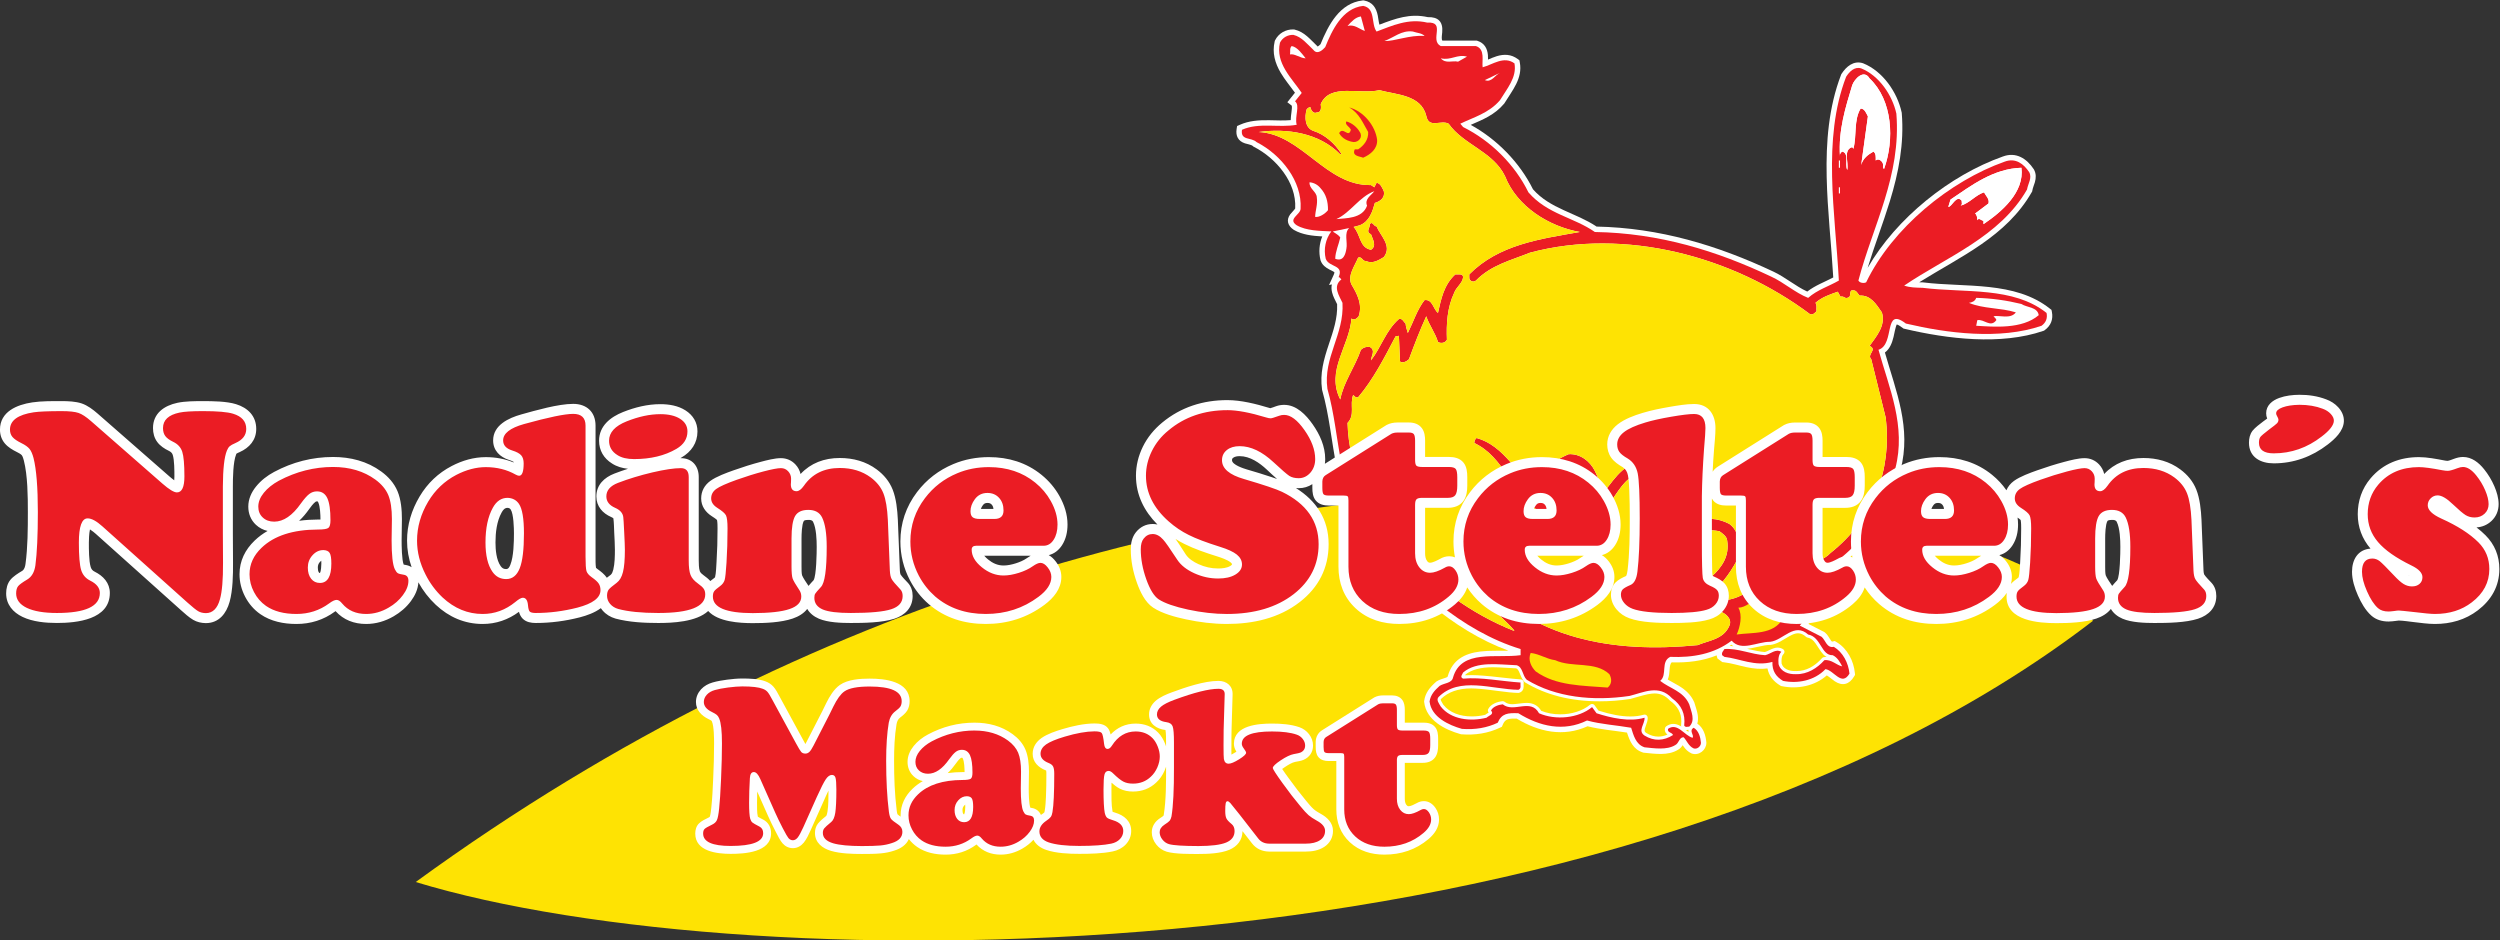
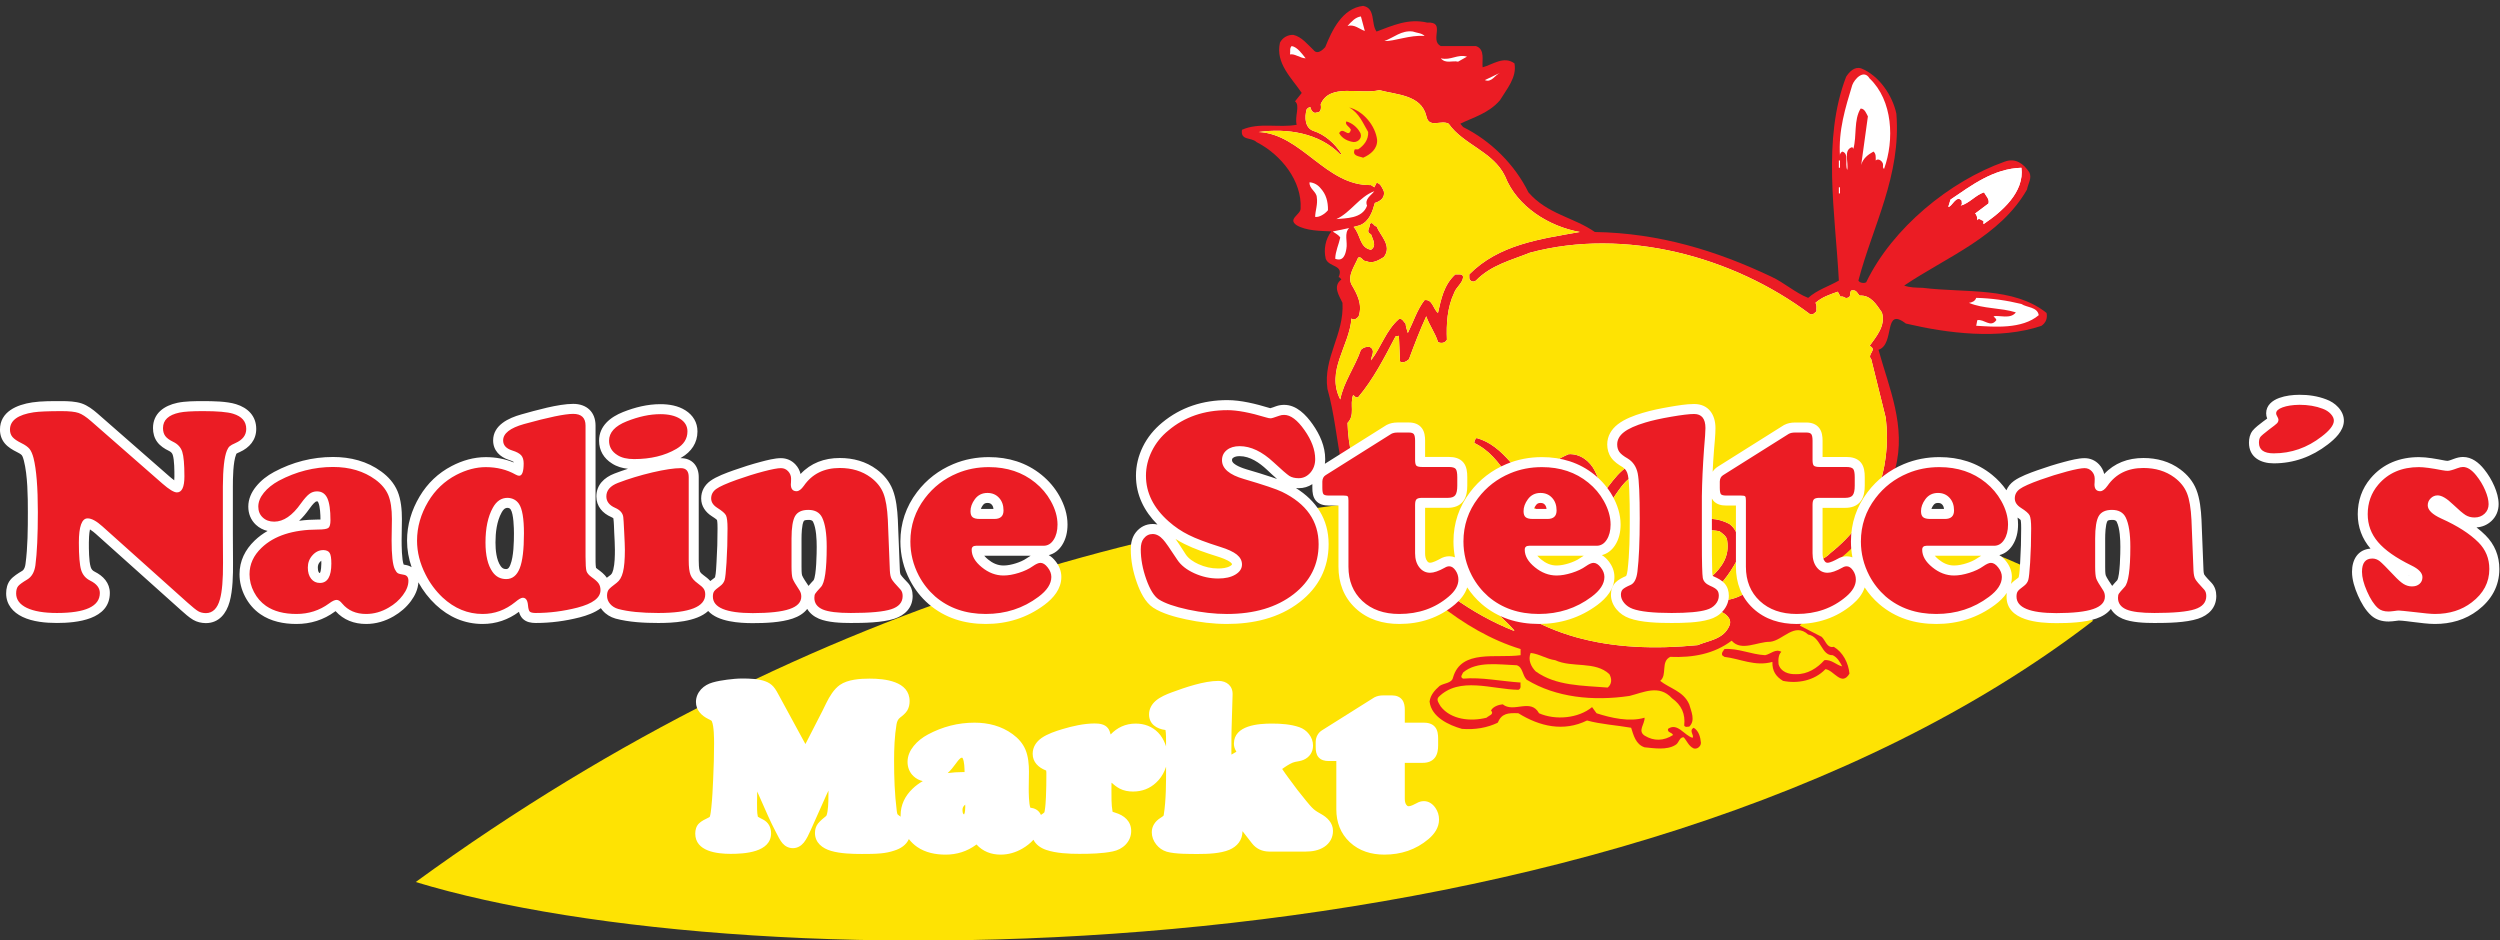
<svg xmlns="http://www.w3.org/2000/svg" version="1.1" id="svg34" width="1043.896" height="392.685" viewBox="0 0 1043.896 392.685">
  <rect x="0" y="0" width="1043.896" height="392.685" fill="#333333" stroke="none" />
  <defs id="defs38">
    <clipPath clipPathUnits="userSpaceOnUse" id="clipPath50">
      <path d="M -0.015,-0.202 H 841.875 V 595.073 H -0.015 Z" clip-rule="evenodd" id="path48" />
    </clipPath>
  </defs>
  <g id="g42" transform="matrix(1.333,0,0,-1.333,-39.292,592.924)">
    <g id="g44">
      <g id="g46" clip-path="url(#clipPath50)">
        <g id="g52">
          <path d="M 159.694,168.514 C 264.471,136.582 536.874,136.387 685.052,250.305 672.346,285.721 411.631,351.953 159.694,168.514" style="fill:#fee303;fill-opacity:1;fill-rule:evenodd;stroke:none" id="path54" />
          <g id="g56">
-             <path d="m 501.99,240.98 c -17.49,6.407 -33.232,20.754 -44.038,35.471 -11.45,12.856 -9.88,30.553 -14.302,46.078 l -0.032,0.112 -0.016,0.116 c -0.718,5.086 0.54,9.45 2.128,14.207 1.387,4.154 2.778,8.114 2.595,12.552 -0.591,1.236 -1.255,2.348 -1.586,3.719 -0.212,0.879 -0.234,1.711 -0.064,2.482 l -0.884,-0.213 1.445,3.177 c 0.07,0.153 0.262,0.622 0.247,0.822 -0.193,0.223 -1.237,0.702 -1.488,0.83 -1.269,0.648 -2.319,1.437 -2.83,2.83 l -0.033,0.09 -0.023,0.093 c -0.596,2.454 -0.39,5.075 0.562,7.398 -3.068,0.164 -6.263,0.519 -8.86,2.025 l -0.045,0.026 -0.043,0.029 c -1.823,1.213 -2.45,3.009 -1.08,4.856 0.265,0.357 1.387,1.481 1.546,1.82 v 0.008 l 0.004,0.075 c 0.447,8.113 -6.01,15.676 -12.896,19.208 l -0.226,0.116 -0.182,0.177 c -0.376,0.365 -1.912,0.643 -2.432,0.814 -2.122,0.7 -2.956,2.302 -2.61,4.513 l 0.142,0.91 0.84,0.378 c 2.932,1.32 6.051,1.488 9.219,1.447 2.193,-0.028 4.522,-0.178 6.746,0.032 0.005,0.84 0.122,1.683 0.235,2.521 0.045,0.338 0.242,1.745 0.071,2.023 l -1.367,1.058 2.388,2.982 c -1.496,2.081 -3.155,4.02 -4.471,6.252 -1.797,3.049 -2.701,6.261 -1.887,9.799 l 0.046,0.199 0.092,0.183 c 1.097,2.184 3.337,3.465 5.772,3.385 l 0.168,-0.006 0.164,-0.038 c 3.103,-0.725 4.895,-3.085 7.078,-5.145 l 0.1,-0.094 0.055,-0.072 c 0.268,0.13 0.645,0.483 0.893,0.738 2.438,5.976 5.984,12.877 13.156,13.699 l 0.256,0.029 0.253,-0.048 c 2.611,-0.492 3.772,-2.26 4.266,-4.708 0.145,-0.717 0.26,-1.897 0.511,-2.853 5.021,1.902 9.566,3.611 15.174,2.351 3.255,0.114 4.786,-1.454 4.504,-4.712 -0.056,-0.652 -0.202,-1.523 -0.121,-2.164 0.027,-0.214 0.067,-0.359 0.173,-0.477 h 10.779 l 0.259,-0.085 c 2.094,-0.688 3.042,-2.348 3.224,-4.44 0.041,-0.471 0.044,-0.941 0.034,-1.411 0.906,0.379 1.812,0.783 2.747,1.064 2.327,0.699 4.508,0.609 6.538,-0.878 l 0.543,-0.398 0.124,-0.662 c 0.943,-5.053 -2.353,-8.761 -4.766,-12.739 l -0.071,-0.117 -0.089,-0.104 c -3.02,-3.545 -6.595,-4.936 -10.445,-6.619 8.251,-4.535 15.326,-11.771 19.5,-20.179 5.431,-6.153 13.388,-7.3 19.923,-11.681 19.669,-0.403 37.765,-5.808 55.454,-14.142 3.673,-1.73 6.891,-4.546 10.537,-6.216 2.548,1.964 5.36,2.946 8.144,4.425 -0.603,10.511 -1.834,20.98 -2.061,31.515 -0.232,10.822 0.599,21.767 4.507,31.959 l 0.063,0.165 0.096,0.148 c 1.463,2.271 3.769,4.232 6.658,3.327 l 0.065,-0.02 0.064,-0.026 c 6.139,-2.479 10.671,-9.052 12.042,-15.385 l 0.024,-0.111 0.009,-0.113 c 0.771,-9.554 -0.956,-18.52 -3.741,-27.611 -2.146,-7.005 -4.82,-13.849 -6.953,-20.857 8.972,15.608 25.82,29.038 42.348,34.886 4.107,1.535 7.448,-0.587 9.693,-3.98 l 0.047,-0.071 0.04,-0.076 c 0.677,-1.288 0.643,-2.581 0.256,-3.942 -0.235,-0.825 -0.644,-1.719 -0.785,-2.554 l -0.051,-0.299 -0.151,-0.263 c -7.967,-13.895 -22.309,-20.147 -35.239,-28.21 0.376,-0.01 0.748,-0.017 1.108,-0.027 l 0.082,-0.002 0.082,-0.01 c 13.094,-1.64 28.67,0.519 39.675,-8.228 l 0.486,-0.386 0.123,-0.609 c 0.471,-2.333 -0.322,-4.34 -2.246,-5.736 l -0.206,-0.149 -0.24,-0.083 c -13.306,-4.569 -30.002,-2.518 -43.44,0.654 l -0.356,0.084 -0.29,0.223 c -0.299,0.231 -1.304,0.957 -1.802,1.067 -0.386,-0.634 -0.869,-3.291 -1.017,-3.903 -0.46,-1.901 -1.184,-3.772 -2.707,-4.897 3.514,-12.297 8.349,-23.617 4.901,-36.771 -2.78,-14.291 -13.653,-29.159 -27.472,-34.784 0.575,-0.753 1.054,-1.571 1.343,-2.364 1.708,-4.345 -0.148,-7.88 -2.747,-11.087 l 5.062,-2.594 0.138,-0.112 c 0.879,-0.712 1.214,-1.588 1.845,-2.453 0.176,-0.241 0.258,-0.427 0.555,-0.36 l 0.666,0.151 0.586,-0.352 c 3.356,-2.015 5.352,-5.865 5.715,-9.693 l 0.052,-0.552 -0.283,-0.476 c -1.504,-2.535 -3.65,-3.145 -6.088,-1.521 -0.5,0.333 -1.661,1.34 -2.479,1.83 -3.76,-3.339 -9.183,-4.393 -14.058,-3.379 l -0.286,0.059 -0.25,0.152 c -2.2,1.336 -3.547,3.066 -3.986,5.347 -2.17,-0.287 -4.301,-0.073 -6.514,0.389 -2.378,0.496 -4.759,1.271 -7.172,1.547 l -0.456,0.052 -1.539,1.149 -0.154,0.564 c -0.036,0.133 -0.064,0.264 -0.083,0.395 -4.401,-1.786 -9.2,-2.342 -14.081,-2.189 -0.987,-0.888 -0.351,-3.311 -1.232,-5.384 1.137,-0.7 2.379,-1.3 3.494,-1.98 2.106,-1.283 3.763,-2.787 4.779,-5.094 l 0.051,-0.115 0.033,-0.121 c 0.351,-1.283 0.833,-2.442 1.03,-3.777 0.141,-0.955 0.113,-1.875 -0.14,-2.724 1.933,-1.295 2.646,-3.646 2.837,-5.874 l 0.007,-0.084 -10e-4,-0.085 c -0.032,-2.243 -2.318,-4.045 -4.494,-3.345 l -0.091,0.029 -0.087,0.039 c -1.075,0.484 -1.833,1.258 -2.501,2.207 -0.081,0.116 -0.164,0.241 -0.248,0.37 -0.389,-0.605 -0.839,-1.11 -1.485,-1.457 -3.122,-1.904 -7.183,-1.25 -10.629,-0.912 l -0.186,0.018 -0.178,0.058 c -3.065,1.004 -4.081,3.535 -4.965,6.229 -4.119,0.655 -8.303,0.953 -12.353,1.982 -7.554,-3.439 -15.271,-1.787 -22.186,2.392 -0.924,0.035 -2.097,0.048 -2.879,-0.238 -0.796,-0.291 -1.199,-0.959 -1.516,-1.712 l -0.251,-0.596 -0.583,-0.279 c -3.777,-1.807 -7.901,-2.402 -12.056,-2.087 l -0.169,0.013 -0.163,0.046 c -4.9,1.376 -10.74,4.348 -11.376,10.018 l -0.023,0.208 0.028,0.208 c 0.341,2.53 1.86,4.309 3.706,5.942 l 0.094,0.083 0.105,0.069 c 0.908,0.591 1.831,0.762 2.811,1.132 0.16,0.06 0.61,0.21 0.654,0.417 l 0.012,0.057 0.016,0.056 c 1.435,5.051 5.232,7.084 10.147,7.683 2.918,0.355 5.909,0.181 8.841,0.259" style="fill:#ffffff;fill-opacity:1;fill-rule:evenodd;stroke:none" id="path58" />
-           </g>
+             </g>
          <g id="g60">
            <path d="m 557.561,216.147 c 0.025,-0.012 0.05,-0.037 0.062,-0.049 0.274,-0.224 0.535,-0.411 0.771,-0.584 -0.025,0.124 -0.037,0.236 -0.037,0.335 0,0.124 0.012,0.237 0.037,0.348 -0.025,0 -0.062,0 -0.087,-0.013 -0.224,-0.024 -0.399,-0.05 -0.535,-0.05 -0.075,0 -0.149,0.012 -0.211,0.012 z m 14.253,26.693 c -0.161,-0.124 -0.335,-0.236 -0.51,-0.348 0.348,-0.024 0.733,-0.062 1.144,-0.111 -0.224,0.137 -0.435,0.286 -0.634,0.46 z m 4.921,-1.278 c 0.063,-0.012 0.125,-0.025 0.187,-0.037 2.35,-0.56 4.14,-0.882 5.395,-0.97 0.311,0.087 0.772,0.286 1.368,0.585 1.081,0.534 1.939,0.808 2.586,0.808 0.596,0 1.156,-0.162 1.703,-0.473 0.149,-0.087 0.261,-0.211 0.348,-0.361 0.087,-0.149 0.137,-0.311 0.137,-0.484 0,-0.298 -0.112,-0.534 -0.324,-0.734 -0.397,-0.361 -0.609,-1.082 -0.609,-2.164 0,-0.248 0.012,-0.509 0.037,-0.782 0.237,-0.772 0.721,-1.356 1.48,-1.753 0.733,-0.398 1.616,-0.597 2.648,-0.597 v 0 l 0.311,0.012 v 0 c 0.012,0 0.012,0 0.025,0 0,0 0.012,0 0.012,0 v 0 l 0.224,-0.012 v 0 c 2.884,0 5.545,1.355 7.956,4.052 0.149,0.174 0.348,0.274 0.572,0.311 0.224,0.037 0.447,0.062 0.671,0.062 0.075,0 0.149,-0.012 0.224,-0.012 -0.361,0.186 -0.696,0.435 -1.018,0.758 -0.423,0.411 -0.97,1.157 -1.63,2.213 -0.609,0.983 -1.094,1.666 -1.467,2.039 -0.559,0.584 -1.181,0.933 -1.877,1.056 -0.174,0.038 -0.336,0.113 -0.473,0.237 -0.82,0.746 -1.653,1.119 -2.486,1.119 -0.56,0 -1.194,-0.161 -1.902,-0.485 -0.473,-0.211 -1.181,-0.609 -2.15,-1.193 -0.933,-0.572 -1.654,-0.97 -2.152,-1.206 -0.869,-0.423 -1.691,-0.672 -2.436,-0.759 -0.037,0 -0.074,0 -0.111,0 0,0 -0.012,0 -0.012,0 v 0 h -0.113 v 0 c -0.796,0 -2.076,-0.211 -3.853,-0.621 -1.33,-0.311 -2.412,-0.51 -3.27,-0.61 z m -79.632,-5.774 c -3.792,0 -6.626,-0.747 -8.515,-2.238 -0.037,-0.087 -0.087,-0.186 -0.149,-0.286 0.659,0.038 1.343,0.062 2.051,0.062 2.001,0 5.072,-0.248 9.199,-0.733 2.76,-0.323 4.824,-0.522 6.179,-0.609 0.249,-0.024 0.473,-0.125 0.647,-0.311 0.174,-0.187 0.261,-0.41 0.261,-0.671 0,-0.062 0,-0.137 -0.013,-0.199 -0.012,-0.05 -0.024,-0.124 -0.024,-0.211 v 0 l 0.024,-0.709 v 0 c 0,-0.012 0,-0.012 0,-0.025 0,-1.032 -0.435,-1.715 -1.318,-2.039 -0.111,-0.049 -0.224,-0.075 -0.347,-0.075 0,0 0,0 -0.013,0 -1.528,0.025 -3.89,0.262 -7.098,0.709 -3.456,0.472 -6.005,0.709 -7.657,0.709 -4.065,0 -7.236,-1.12 -9.51,-3.357 -0.038,-0.05 -0.05,-0.1 -0.05,-0.137 0,-0.187 0.186,-0.572 0.559,-1.169 0,-0.012 0,-0.012 0,-0.012 v 0 l 0.274,-0.448 v 0 c 0.957,-1.219 2.238,-2.138 3.841,-2.772 1.517,-0.585 3.196,-0.883 5.072,-0.883 1.392,0 2.785,0.162 4.165,0.497 0.187,0.149 0.435,0.311 0.733,0.485 0.173,0.099 0.298,0.174 0.385,0.236 0,0.012 -0.013,0.012 -0.013,0.024 -0.161,0.187 -0.236,0.398 -0.236,0.634 0,0.162 0.036,0.311 0.125,0.46 0.409,0.77 1.093,1.368 2.076,1.815 0.708,0.323 1.504,0.534 2.35,0.621 0.037,0 0.075,0 0.099,0 0.236,0 0.448,-0.075 0.623,-0.211 0.596,-0.484 1.379,-0.734 2.374,-0.734 0.448,0 1.169,0.075 2.151,0.199 1.044,0.137 1.827,0.211 2.35,0.211 2.039,0 3.555,-0.82 4.562,-2.474 1.79,-0.733 3.779,-1.106 5.955,-1.106 1.777,0 3.468,0.249 5.084,0.771 1.666,0.522 3.095,1.268 4.264,2.25 0.187,0.149 0.398,0.224 0.622,0.224 0.161,0 0.31,-0.037 0.447,-0.111 0.136,-0.074 0.261,-0.162 0.347,-0.298 v 0 l 1.219,-1.666 v 0 c 3.841,-1.231 7.172,-1.84 9.983,-1.84 1.554,0 2.933,0.187 4.164,0.546 0.087,0.038 0.187,0.05 0.286,0.05 0.249,0 0.473,-0.087 0.659,-0.261 0.187,-0.175 0.298,-0.386 0.31,-0.647 0.013,-0.087 0.013,-0.161 0.013,-0.249 0,-0.546 -0.186,-1.317 -0.571,-2.299 -0.274,-0.722 -0.411,-1.218 -0.411,-1.492 0,-0.298 0.174,-0.572 0.522,-0.808 1.243,-0.758 2.499,-1.145 3.767,-1.145 0.97,0 1.928,0.212 2.885,0.647 -0.56,0.411 -0.833,0.907 -0.833,1.505 0,0.149 0.012,0.298 0.05,0.46 0.05,0.261 0.173,0.46 0.385,0.609 0.721,0.51 1.467,0.758 2.238,0.758 0.708,0 1.454,-0.224 2.225,-0.671 0.075,-0.049 0.162,-0.099 0.249,-0.162 -0.025,0.099 -0.049,0.211 -0.049,0.323 0,0.038 0,0.075 0.013,0.112 0.049,0.423 0.062,0.82 0.062,1.219 0,2.622 -1.169,4.773 -3.518,6.439 -0.05,0.038 -0.1,0.086 -0.149,0.137 -1.318,1.429 -2.897,2.138 -4.737,2.138 -1.131,0 -2.909,-0.361 -5.32,-1.082 -1.007,-0.298 -1.766,-0.51 -2.275,-0.646 -0.037,0 -0.062,-0.013 -0.099,-0.013 -3.232,-0.484 -6.39,-0.721 -9.486,-0.721 -9.076,0 -16.857,1.976 -23.347,5.917 -0.061,0.05 -0.111,0.087 -0.161,0.137 -0.51,0.484 -0.982,1.318 -1.429,2.474 -0.236,0.621 -0.435,1.044 -0.597,1.268 -0.162,0.261 -0.373,0.435 -0.634,0.534 -0.621,0.025 -1.554,0.075 -2.76,0.149 -2.026,0.125 -3.531,0.187 -4.525,0.187" style="fill:#fee303;fill-opacity:1;fill-rule:evenodd;stroke:none" id="path62" />
            <path d="m 444.587,430.032 c -0.686,-0.767 -2.422,-2.508 -3.673,-0.876 -1.956,1.846 -3.693,4.117 -6.298,4.726 -1.804,0.059 -3.407,-0.876 -4.197,-2.449 -1.482,-6.443 3.729,-11.121 6.822,-15.742 v 0 l -2.102,-2.624 v 0 c 1.682,-1.302 -0.191,-4.779 0.524,-7.344 -5.524,-1.044 -11.8,0.829 -17.138,-1.575 -0.542,-3.472 2.928,-2.274 4.546,-3.844 7.869,-4.037 14.286,-12.321 13.818,-20.814 0.064,-1.929 -4.212,-3.263 -1.226,-5.249 3.026,-1.755 7.301,-1.755 10.847,-1.923 -1.809,-2.369 -2.476,-5.579 -1.75,-8.57 1.009,-2.753 5.821,-1.815 4.022,-5.771 0.326,0.079 0.595,-0.457 0.876,-0.702 -2.817,-2.161 -0.68,-5.099 0.347,-7.34 0.576,-9.913 -6.105,-17.13 -4.72,-26.939 4.36,-15.309 2.894,-33.075 13.989,-45.472 11.483,-15.662 28.316,-30.491 46.525,-36.027 v 0 -1.924 0 c -7.523,-1.087 -18.61,1.984 -21.161,-6.997 -0.388,-1.838 -2.792,-1.706 -4.202,-2.623 -1.531,-1.355 -2.868,-2.824 -3.147,-4.896 0.546,-4.877 6.023,-7.413 10.145,-8.57 4.164,-0.316 7.905,0.352 11.194,1.925 1.25,2.972 3.255,3.104 6.473,2.972 6.673,-4.141 14.154,-5.88 21.509,-2.271 4.401,-1.206 9.211,-1.469 13.818,-2.277 0.735,-2.265 1.405,-5.206 4.196,-6.12 2.953,-0.289 6.961,-0.956 9.621,0.699 1.217,0.617 1.217,2.485 2.624,2.449 0.997,-1.033 1.53,-2.768 3.15,-3.498 1.051,-0.338 2.256,0.598 2.272,1.75 -0.152,1.784 -0.685,3.793 -2.272,4.721 -1.62,-0.928 0.253,-2.265 -0.349,-3.145 -2.608,0.744 -4.743,4.884 -7.696,2.796 -0.257,-1.25 1.217,-0.983 1.573,-1.925 -2.896,-1.863 -5.969,-1.995 -8.922,-0.175 -2.256,1.521 0.148,3.656 0,5.601 -4.664,-1.41 -10.54,-0.072 -15.038,1.395 v 0 l -1.399,1.923 v 0 c -4.258,-3.527 -11.475,-4.194 -16.616,-1.923 -2.608,4.808 -7.953,0 -11.368,2.801 -1.256,-0.13 -2.997,-0.665 -3.673,-1.925 1.081,-1.278 -0.66,-1.545 -1.401,-2.272 -5.003,-1.278 -11.148,-0.608 -14.341,3.495 -0.548,0.971 -1.484,2.041 -0.7,2.974 6.564,6.553 16.718,2.408 25.012,2.272 1.06,0.404 0.527,1.47 0.699,2.276 -6.053,0.395 -12.332,1.732 -18.014,1.223 -1.133,0.513 -0.195,1.311 0,1.924 4.344,3.663 11.162,2.46 16.791,2.272 1.984,-0.613 1.716,-3.153 3.148,-4.544 9.125,-5.553 20.747,-6.756 32.179,-5.072 4.464,1.119 9.279,3.661 13.294,-0.701 3.064,-2.184 4.264,-4.992 3.849,-8.573 0.415,-0.697 1.087,-0.292 1.572,-0.346 2.052,1.924 0.583,4.864 0,6.997 -1.825,4.144 -6.098,4.947 -9.094,7.344 2.328,1.88 0.058,6.019 3.148,7.519 7.061,-0.295 13.743,0.906 19.24,5.073 3.052,-3.5 7.996,-0.291 12.067,-0.352 4.079,0.461 7.553,6.205 11.895,2.277 4.076,-0.746 4.076,-6.63 7.691,-6.473 1.462,-0.687 2.261,-2.156 2.974,-3.499 -1.646,0.272 -3.385,2.276 -5.593,1.929 -2.202,-2.458 -5.272,-4.463 -8.921,-4.374 -2.231,-0.089 -4.769,0.713 -5.425,3.143 -0.143,1.446 -0.011,3.051 0.876,3.853 -1.825,1.065 -3.294,-0.671 -5.073,-1.053 -4.5,0.25 -8.509,2.255 -12.764,1.924 -0.286,-0.608 -0.953,-1.007 -0.702,-1.924 v 0 l 0.702,-0.524 v 0 c 4.923,-0.563 9.6,-3.103 15.04,-1.575 -0.096,-2.863 1.108,-4.6 3.321,-5.943 4.464,-0.929 9.809,0.007 13.293,3.672 2.665,-0.325 5.068,-5.538 7.522,-1.401 -0.317,3.348 -2.054,6.688 -4.897,8.395 -2.231,-0.507 -2.632,2.165 -3.847,3.15 v 0 l -6.822,3.496 v 0 c 2.56,2.868 5.633,6.477 3.849,11.016 -0.488,1.337 -1.694,2.81 -2.801,3.672 14.602,4.614 26.091,20.111 28.861,34.457 3.511,13.308 -1.966,25.332 -5.25,37.255 5.289,1.704 1.412,13.728 8.572,8.219 12.883,-3.041 29.449,-5.181 42.497,-0.701 1.38,1.001 1.918,2.337 1.577,4.022 -10.481,8.331 -25.447,6.196 -38.828,7.872 -2.116,0.059 -3.988,0.059 -5.772,0.7 13.273,8.98 29.975,15.258 38.475,30.082 0.318,1.877 1.652,3.611 0.701,5.421 -1.72,2.6 -4.258,4.604 -7.693,3.32 -17.138,-6.064 -35.175,-20.758 -43.377,-37.775 -0.483,-0.351 -1.952,-0.351 -2.447,0.524 4.503,17.161 13.456,32.922 11.893,52.294 -1.244,5.746 -5.386,11.894 -11.017,14.168 -2.118,0.663 -3.721,-1.074 -4.721,-2.625 -7.55,-19.689 -3.409,-42.535 -2.277,-63.837 -3.136,-1.813 -6.745,-2.88 -9.616,-5.424 -4.074,1.606 -7.548,4.816 -11.546,6.647 -16.978,8.052 -35.016,13.665 -55.269,13.99 -6.6,4.62 -14.882,5.555 -20.81,12.421 -4.228,8.633 -11.709,16.109 -20.463,20.462 v 0 l -0.876,1.046 v 0 c 4.02,1.952 8.961,3.288 12.417,7.344 2.157,3.557 5.365,7.165 4.548,11.546 -3.327,2.438 -6.8,-0.373 -9.968,-1.224 -0.304,1.921 0.896,5.66 -2.101,6.645 v 0 h -11.017 v 0 c -3.62,1.822 1.724,7.701 -4.2,7.344 -5.969,1.423 -11.045,-0.98 -15.914,-2.796 -1.814,2.483 -0.209,7.292 -4.197,8.044 -6.563,-0.752 -9.772,-7.697 -11.892,-12.942" style="fill:#eb1c24;fill-opacity:1;fill-rule:evenodd;stroke:none" id="path64" />
            <path d="m 451.583,436.677 c 2.204,0.604 3.675,-1.001 5.42,-1.573 v 0 l -1.223,4.548 v 0 c -1.725,-0.236 -2.926,-1.57 -4.197,-2.975" style="fill:#ffffff;fill-opacity:1;fill-rule:evenodd;stroke:none" id="path66" />
            <path d="m 463.124,431.957 c 3.087,-0.156 8.033,1.984 12.592,1.572 -0.819,0.945 -2.424,0.945 -3.673,1.4 -3.558,0.479 -5.964,-1.924 -8.919,-2.973" style="fill:#ffffff;fill-opacity:1;fill-rule:evenodd;stroke:none" id="path68" />
            <path d="m 433.57,427.76 c 1.516,0.299 3.116,-1.168 4.896,-1.228 -1.113,1.397 -2.58,3.532 -4.373,3.849 -0.743,-0.717 -0.343,-1.652 -0.522,-2.622" style="fill:#ffffff;fill-opacity:1;fill-rule:evenodd;stroke:none" id="path70" />
            <path d="m 480.789,426.538 c 1.589,-1.817 3.593,-0.613 5.421,-1.053 v 0 l 2.798,1.577 v 0 c -3.023,0.867 -5.027,-1.273 -8.22,-0.524" style="fill:#ffffff;fill-opacity:1;fill-rule:evenodd;stroke:none" id="path72" />
            <path d="m 494.606,419.717 c 2.07,-0.875 3.137,1.531 4.721,2.272 v 0 z" style="fill:#ffffff;fill-opacity:1;fill-rule:evenodd;stroke:none" id="path74" />
-             <path d="m 609.687,418.14 c -2.124,-7.045 -4.392,-14.127 -3.844,-22.385 -0.148,0.641 0.115,1.179 0.697,1.57 2.228,-0.524 0.76,-3.868 1.575,-5.767 0.517,2.435 -1.353,6.307 1.572,7.167 v 0 l 0.352,-0.524 v 0 c 1.132,4.076 0.064,9.016 2.271,12.593 1.264,0.033 1.8,-1.572 2.277,-2.451 v 0 l -2.099,-15.215 v 0 c 0.556,2.07 2.161,3.268 3.846,4.197 0.849,-0.66 0.717,-1.863 0.702,-2.796 0.815,0.801 2.016,-0.136 2.272,-1.051 0.147,-0.554 -0.256,-1.221 0.347,-1.572 3.272,9.037 2.742,21.461 -4.544,28.333 -1.8,3.014 -4.741,-0.195 -5.425,-2.099" style="fill:#ffffff;fill-opacity:1;fill-rule:evenodd;stroke:none" id="path76" />
            <path d="m 609.687,418.14 c -2.124,-7.045 -4.392,-14.127 -3.844,-22.385 -0.148,0.641 0.115,1.179 0.697,1.57 2.228,-0.524 0.76,-3.868 1.575,-5.767 0.517,2.435 -1.353,6.307 1.572,7.167 v 0 l 0.352,-0.524 v 0 c 1.132,4.076 0.064,9.016 2.271,12.593 1.264,0.033 1.8,-1.572 2.277,-2.451 v 0 l -2.099,-15.215 v 0 c 0.556,2.07 2.161,3.268 3.846,4.197 0.849,-0.66 0.702,-1.863 0.702,-2.796 0.815,0.801 2.016,-0.136 2.272,-1.051 0.147,-0.554 -0.256,-1.221 0.347,-1.572 3.272,9.037 2.742,21.461 -4.544,28.333 -1.8,3.014 -4.741,-0.195 -5.425,-2.099" style="fill:#ffffff;fill-opacity:1;fill-rule:evenodd;stroke:none" id="path78" />
            <path d="m 443.186,412.195 c 0.179,-1.1 0.179,-2.705 -1.224,-2.623 -1,-0.481 -1.668,0.587 -1.925,1.223 v 0 0.347 0 c -0.544,0.219 -0.944,-0.314 -1.225,-0.524 -0.793,-2.596 -0.524,-5.939 2.101,-6.82 3.52,-1.119 6.727,-3.928 8.745,-7.167 v 0 l -0.352,-0.177 v 0 c -6.609,6.756 -16.764,8.225 -25.535,6.997 13.449,-0.639 21.066,-16.938 35.156,-16.617 v 0 l 1.047,-0.7 0.701,1.399 v 0 c 1.259,-0.084 1.795,-1.691 2.276,-2.624 0.457,-2.004 -1.148,-3.205 -2.8,-3.672 -0.751,-2.608 -1.689,-5.813 -4.721,-6.997 v 0 l -1.925,-0.524 v 0 c 2.285,-2.567 1.752,-6.444 5.421,-7.167 1.941,1.259 0.473,3.4 0,4.895 -1.799,0.639 -0.197,2.108 -0.349,3.147 0.823,1.101 1.222,-0.771 2.098,-0.699 1.128,-2.88 5.005,-6.085 2.276,-9.621 -1.683,-1.003 -3.551,-2.207 -5.601,-1.223 -1.024,-0.184 -1.291,1.555 -2.444,1.051 -1.12,-2.703 -3.392,-5.645 -2.099,-8.397 1.779,-2.992 3.519,-6.201 2.271,-9.969 -0.492,-0.635 -1.423,-1.439 -2.271,-0.699 -0.62,-8.622 -8.105,-16.371 -3.5,-25.358 1.008,5.378 4.617,10.188 6.473,15.565 0.816,0.771 1.748,1.035 2.798,0.871 1.889,-1.035 0.42,-2.776 0.349,-4.197 3.275,4.228 4.612,9.305 8.746,12.945 1.08,0.368 1.479,-0.97 2.099,-1.401 0.047,-1.037 0.448,-1.972 0.697,-2.973 1.756,3.541 2.959,7.413 5.247,10.317 2.521,0.3 2.653,-2.771 4.196,-4.023 0.996,4.323 1.798,8.736 5.425,12.069 0.916,-0.128 2.385,0.407 2.449,-0.875 -0.195,-1.925 -2.2,-3.126 -2.801,-4.899 -2.204,-4.639 -2.471,-9.852 -2.271,-14.688 -0.604,-1.176 -2.073,-1.176 -2.801,-0.701 -0.876,2.865 -2.744,5.269 -3.672,8.045 -1.879,-4.108 -3.747,-8.921 -5.42,-13.47 -0.734,-0.663 -1.936,-1.332 -2.801,-0.695 v 0 l -0.346,8.043 -1.049,-0.175 v 0 c -3.484,-6.633 -6.956,-13.445 -11.718,-19.066 -0.852,-0.26 -1.12,0.408 -1.575,0.701 -1.144,-3.098 0.723,-6.168 -1.748,-8.743 0.736,-28.557 25.985,-54.739 51.946,-65.062 v 0 h 0.346 v 0 c -5.063,5.778 -13.748,11.922 -17.312,19.587 -0.046,1.288 0.76,2.356 1.92,2.977 2.446,-0.889 1.644,-3.428 3.323,-4.901 17.426,-20.302 42.809,-24.841 69.437,-22.21 3.567,1.509 8.111,1.772 9.967,6.121 0.949,2.201 -1.319,3.937 -3.148,4.548 -6.993,0.992 -12.601,0.723 -18.539,-2.272 -1.28,0.86 -1.947,2.196 -1.4,3.32 1.726,1.679 4.26,1.679 6.473,2.449 6.474,4.04 17.431,9.117 15.915,18.541 -0.089,1.399 -1.557,2.333 -2.449,2.973 -10.866,2.031 -18.214,-6.38 -25.71,-12.594 -1.056,-0.204 -1.989,0.466 -2.272,1.401 0.015,3.073 4.024,4.546 4.895,7.344 4.337,6.418 1.532,15.37 -1.401,21.511 -3.879,0.404 -6.552,-4.141 -8.568,-6.992 -1.861,-2.488 -1.057,-6.635 -4.548,-7.873 -1.988,1.778 -0.249,4.448 -1.4,6.824 -1.657,4.038 -2.456,8.713 -6.646,11.541 -2.492,-0.292 -5.031,-1.758 -6.121,-4.201 -3.584,-3.703 0.958,-11.588 -5.072,-13.463 -1.451,0.807 0.015,2.01 0,2.971 -8.269,5.453 -10.404,16.674 -19.936,21.161 0.047,0.587 0.178,1.126 0.699,1.577 8.565,-2.324 13.109,-11.677 19.067,-17.315 1.124,0.965 1.255,3.636 2.095,5.422 0.896,3.554 4.773,5.56 7.696,6.82 3.622,0.211 6.698,-2.192 8.219,-5.25 v 0 l 2.976,-6.468 v 0 c 3.384,4.312 7.125,10.324 13.118,8.744 4.16,-6.704 7.367,-14.852 4.544,-23.086 6.164,3.956 14.047,8.234 21.514,4.197 3.62,-2.644 3.221,-7.853 2.272,-11.541 -2.259,-4.061 -5.332,-8.604 -9.616,-10.844 v 0 l 0.524,-0.702 v 0 c 6.7,-2.534 12.444,1.206 17.142,5.425 1.848,-1.28 3.452,-0.08 5.068,1.049 3.729,5.821 11.882,2.748 16.267,7.521 13.517,10.723 19.258,25.956 17.317,42.323 v 0 l -4.548,18.361 v 0 c -1.525,1.609 2.084,2.945 -0.524,4.201 2.072,2.889 5.145,6.361 3.849,10.492 -1.778,2.549 -3.513,5.49 -6.998,5.249 -0.792,0.903 -1.059,1.977 -2.623,1.573 -0.572,-0.67 0.096,-2.138 -1.225,-2.276 -0.82,-0.262 -1.083,0.671 -2.095,0.351 v 0 l -0.876,1.575 v 0 c -2.39,-0.851 -4.926,-1.655 -6.997,-3.496 0.599,-0.697 0.199,-1.767 0.347,-2.623 -0.548,-0.476 -1.083,-1.278 -2.095,-0.875 -24.239,18.168 -58.038,27.117 -87.625,19.236 -5.953,-2.404 -12.233,-3.876 -16.967,-8.745 -0.877,-0.744 -2.211,-0.073 -2.095,1.049 v 0 0.875 0 c 9.237,9.356 22.195,11.097 34.627,13.289 -9.495,1.679 -19.646,7.825 -23.434,17.493 -3.697,7.701 -13.05,9.837 -17.666,16.436 -2.465,1.284 -6.205,-1.655 -6.998,2.449 -1.611,6.584 -9.224,6.584 -14.689,8.048 -6.16,-1.464 -15.513,2.276 -18.366,-4.372" style="fill:#ffffff;fill-opacity:1;fill-rule:evenodd;stroke:none" id="path80" />
            <path d="m 443.186,412.195 c 0.179,-1.1 0.179,-2.705 -1.224,-2.623 -1,-0.481 -1.668,0.587 -1.925,1.223 v 0 0.347 0 c -0.544,0.219 -0.944,-0.314 -1.225,-0.524 -0.793,-2.596 -0.524,-5.939 2.101,-6.82 3.52,-1.119 6.727,-3.928 8.745,-7.167 v 0 l -0.352,-0.177 v 0 c -6.609,6.756 -16.764,8.225 -25.535,6.997 13.449,-0.639 21.066,-16.938 35.156,-16.617 v 0 l 1.047,-0.7 0.701,1.399 v 0 c 1.259,-0.084 1.795,-1.691 2.276,-2.624 0.457,-2.004 -1.148,-3.205 -2.8,-3.672 -0.751,-2.608 -1.689,-5.813 -4.721,-6.997 v 0 l -1.925,-0.524 v 0 c 2.285,-2.567 1.752,-6.444 5.421,-7.167 1.941,1.259 0.473,3.4 0,4.895 -1.799,0.639 -0.197,2.108 -0.349,3.147 0.823,1.101 1.222,-0.771 2.098,-0.699 1.128,-2.88 5.005,-6.085 2.276,-9.621 -1.683,-1.003 -3.551,-2.207 -5.601,-1.223 -1.024,-0.184 -1.291,1.555 -2.444,1.051 -1.12,-2.703 -3.392,-5.645 -2.099,-8.397 1.779,-2.992 3.519,-6.201 2.271,-9.969 -0.492,-0.635 -1.423,-1.439 -2.271,-0.699 -0.62,-8.622 -8.105,-16.371 -3.5,-25.358 1.008,5.378 4.617,10.188 6.473,15.565 0.816,0.771 1.748,1.035 2.798,0.871 1.889,-1.035 0.42,-2.776 0.349,-4.197 3.275,4.228 4.612,9.305 8.746,12.945 1.08,0.368 1.479,-0.97 2.099,-1.401 0.047,-1.037 0.448,-1.972 0.697,-2.973 1.756,3.541 2.959,7.413 5.247,10.317 2.521,0.3 2.653,-2.771 4.196,-4.023 0.996,4.323 1.798,8.736 5.425,12.069 0.916,-0.128 2.385,0.407 2.449,-0.875 -0.195,-1.925 -2.2,-3.126 -2.801,-4.899 -2.204,-4.639 -2.471,-9.852 -2.271,-14.688 -0.604,-1.176 -2.073,-1.176 -2.801,-0.701 -0.876,2.865 -2.744,5.269 -3.672,8.045 -1.879,-4.108 -3.747,-8.921 -5.42,-13.47 -0.734,-0.663 -1.936,-1.332 -2.801,-0.695 v 0 l -0.346,8.043 -1.049,-0.175 v 0 c -3.484,-6.633 -6.956,-13.445 -11.718,-19.066 -0.852,-0.26 -1.12,0.408 -1.575,0.701 -1.144,-3.098 0.723,-6.168 -1.748,-8.743 0.736,-28.557 25.985,-54.739 51.946,-65.062 v 0 h 0.346 v 0 c -5.063,5.778 -13.748,11.922 -17.312,19.587 0,1.288 0.76,2.356 1.92,2.977 2.446,-0.889 1.644,-3.428 3.323,-4.901 17.426,-20.302 42.809,-24.841 69.437,-22.21 3.567,1.509 8.111,1.772 9.967,6.121 0.949,2.201 -1.319,3.937 -3.148,4.548 -6.993,0.992 -12.601,0.723 -18.539,-2.272 -1.28,0.86 -1.947,2.196 -1.4,3.32 1.726,1.679 4.26,1.679 6.473,2.449 6.474,4.04 17.431,9.117 15.915,18.541 -0.089,1.399 -1.557,2.333 -2.449,2.973 -10.866,2.031 -18.214,-6.38 -25.71,-12.594 -1.056,-0.204 -1.989,0.466 -2.272,1.401 0,3.073 4.024,4.546 4.895,7.344 4.337,6.418 1.532,15.37 -1.401,21.511 -3.879,0.404 -6.552,-4.141 -8.568,-6.992 -1.861,-2.488 -1.057,-6.635 -4.548,-7.873 -1.988,1.778 -0.249,4.448 -1.4,6.824 -1.657,4.038 -2.456,8.713 -6.646,11.541 -2.492,-0.292 -5.031,-1.758 -6.121,-4.201 -3.584,-3.703 0.958,-11.588 -5.072,-13.463 -1.451,0.807 0,2.01 0,2.971 -8.269,5.453 -10.404,16.674 -19.936,21.161 0.047,0.587 0.178,1.126 0.699,1.577 8.565,-2.324 13.109,-11.677 19.067,-17.315 1.124,0.965 1.255,3.636 2.095,5.422 0.896,3.554 4.773,5.56 7.696,6.82 3.622,0.211 6.698,-2.192 8.219,-5.25 v 0 l 2.976,-6.468 v 0 c 3.384,4.312 7.125,10.324 13.118,8.744 4.16,-6.704 7.367,-14.852 4.544,-23.086 6.164,3.956 14.047,8.234 21.514,4.197 3.62,-2.644 3.221,-7.853 2.272,-11.541 -2.259,-4.061 -5.332,-8.604 -9.616,-10.844 v 0 l 0.524,-0.702 v 0 c 6.7,-2.534 12.444,1.206 17.142,5.425 1.848,-1.28 3.452,-0.08 5.068,1.049 3.729,5.821 11.882,2.748 16.267,7.521 13.517,10.723 19.258,25.956 17.317,42.323 v 0 l -4.548,18.361 v 0 c -1.525,1.609 2.084,2.945 -0.524,4.201 2.072,2.889 5.145,6.361 3.849,10.492 -1.778,2.549 -3.513,5.49 -6.998,5.249 -0.792,0.903 -1.059,1.977 -2.623,1.573 -0.572,-0.67 0.096,-2.138 -1.225,-2.276 -0.82,-0.262 -1.083,0.671 -2.095,0.351 v 0 l -0.876,1.575 v 0 c -2.39,-0.851 -4.926,-1.655 -6.997,-3.496 0.599,-0.697 0.199,-1.767 0.347,-2.623 -0.548,-0.476 -1.083,-1.278 -2.095,-0.875 -24.239,18.168 -58.038,27.117 -87.625,19.236 -5.953,-2.404 -12.233,-3.876 -16.967,-8.745 -0.877,-0.744 -2.211,-0.073 -2.095,1.049 v 0 0.875 0 c 9.237,9.356 22.195,11.097 34.627,13.289 -9.495,1.679 -19.646,7.825 -23.434,17.493 -3.697,7.701 -13.05,9.837 -17.666,16.436 -2.465,1.284 -6.205,-1.655 -6.998,2.449 -1.611,6.584 -9.224,6.584 -14.689,8.048 -6.16,-1.464 -15.513,2.276 -18.366,-4.372" style="fill:#fee303;fill-opacity:1;fill-rule:evenodd;stroke:none" id="path82" />
            <path d="m 452.105,411.142 c 3.153,-1.784 4.353,-4.99 5.947,-7.691 0.143,-2.376 -1.326,-4.249 -3.145,-5.423 v 0 h -1.051 v 0 c -1.005,-2.161 1.537,-2.161 2.623,-2.626 2.252,0.996 4.524,2.733 4.374,5.601 -0.522,4.349 -4.257,9.022 -8.747,10.14" style="fill:#eb1c24;fill-opacity:1;fill-rule:evenodd;stroke:none" id="path84" />
            <path d="m 451.23,406.772 c -0.648,-1.022 1.089,-1.689 1.399,-2.625 -0.71,-2.805 -2.451,1.204 -3.672,-1.048 0.958,-1.757 2.826,-2.56 4.548,-2.796 1.616,-0.029 2.952,1.57 1.925,3.148 -0.845,1.501 -2.445,2.837 -4.201,3.321" style="fill:#eb1c24;fill-opacity:1;fill-rule:evenodd;stroke:none" id="path86" />
            <path d="m 605.843,394.529 h -0.353 v -2.272 h 0.353 z" style="fill:#ffffff;fill-opacity:1;fill-rule:evenodd;stroke:none" id="path88" />
            <path d="m 640.471,382.285 -0.7,-2.271 v 0 c 1.06,-0.182 2.529,3.96 4.197,1.925 -0.065,-0.502 0.338,-1.17 -0.349,-1.573 2.826,0.803 4.698,3.341 7.345,4.196 0.556,-1.122 1.762,-2.057 1.4,-3.5 v 0 l -4.197,-3.15 v 0 c 0.55,-0.352 0.681,-1.286 0.697,-2.094 0.52,0.944 1.19,-0.125 1.93,-0.177 v 0 -1.049 0 c 5.803,3.906 12.884,10.049 11.888,17.662 -8.756,-0.264 -15.57,-5.477 -22.21,-9.969" style="fill:#ffffff;fill-opacity:1;fill-rule:evenodd;stroke:none" id="path90" />
            <path d="m 640.471,382.285 -0.7,-2.271 v 0 c 1.06,-0.182 2.529,3.96 4.197,1.925 -0.065,-0.502 0.338,-1.17 -0.349,-1.573 2.826,0.803 4.698,3.341 7.345,4.196 0.556,-1.122 1.762,-2.057 1.4,-3.5 v 0 l -4.197,-3.15 v 0 c 0.55,-0.352 0.697,-1.286 0.697,-2.094 0.52,0.944 1.19,-0.125 1.93,-0.177 v 0 -1.049 0 c 5.803,3.906 12.884,10.049 11.888,17.662 -8.756,-0.264 -15.57,-5.477 -22.21,-9.969" style="fill:#ffffff;fill-opacity:1;fill-rule:evenodd;stroke:none" id="path92" />
            <path d="m 439.688,387.709 c -0.195,-1.999 2.209,-2.932 2.274,-4.725 0.336,-2.216 -0.465,-4.088 -0.524,-6.119 1.26,-0.236 3.132,0.962 4.024,2.099 0.043,2.74 -0.625,5.009 -2.276,6.82 -0.888,1.128 -2.088,1.798 -3.498,1.925" style="fill:#ffffff;fill-opacity:1;fill-rule:evenodd;stroke:none" id="path94" />
            <path d="m 605.843,386.134 h -0.353 v -1.924 h 0.353 z" style="fill:#ffffff;fill-opacity:1;fill-rule:evenodd;stroke:none" id="path96" />
            <path d="m 448.081,376.164 c 2.9,0.329 8.114,0.061 9.621,4.201 -0.845,2.14 1.295,3.207 2.272,4.544 -4.717,-1.736 -7.388,-6.68 -11.893,-8.745" style="fill:#ffffff;fill-opacity:1;fill-rule:evenodd;stroke:none" id="path98" />
-             <path d="m 447.033,372.317 c -0.06,-0.234 1.676,-0.901 2.274,-1.925 -0.461,-2.185 -1.53,-4.321 -1.573,-6.646 2.58,-1.016 3.248,1.521 3.496,3.149 0.422,2.117 -0.784,4.92 0.875,6.473 v 0 z" style="fill:#ffffff;fill-opacity:1;fill-rule:evenodd;stroke:none" id="path100" />
+             <path d="m 447.033,372.317 c -0.06,-0.234 1.676,-0.901 2.274,-1.925 -0.461,-2.185 -1.53,-4.321 -1.573,-6.646 2.58,-1.016 3.248,1.521 3.496,3.149 0.422,2.117 -0.784,4.92 0.875,6.473 z" style="fill:#ffffff;fill-opacity:1;fill-rule:evenodd;stroke:none" id="path100" />
            <path d="m 646.245,349.934 c 4.475,-1.899 9.952,-1.496 14.688,-2.977 -1.663,-2.263 -5.272,-0.792 -6.997,-1.224 0.256,-0.372 0.923,-0.771 0.875,-1.223 -1.825,-2.486 -3.824,0.452 -5.949,0 v 0 l -0.346,-1.75 v 0 c 5.54,-0.336 14.359,-1.139 19.589,3.32 -0.42,2.622 -3.76,2.358 -5.425,3.502 -4.617,1.128 -9.289,1.791 -14.164,1.921 -0.336,-1.065 -1.406,-1.464 -2.272,-1.569" style="fill:#ffffff;fill-opacity:1;fill-rule:evenodd;stroke:none" id="path102" />
-             <path d="m 580.133,257.239 c -2.098,-0.72 -3.698,-2.724 -6.122,-2.801 1.357,-2.328 0.552,-6.069 -0.529,-8.393 4.825,0.719 11.639,-0.216 14.519,5.072 0.461,1.793 1.527,4.065 0.175,5.769 -1.988,2.708 -5.86,2.839 -8.043,0.353" style="fill:#fee303;fill-opacity:1;fill-rule:evenodd;stroke:none" id="path104" />
            <path d="m 508.948,240.273 c -0.919,-2.188 0.152,-4.328 1.573,-5.774 6.328,-4.569 14.609,-4.435 22.561,-5.072 1.269,1.042 1.401,2.644 0.524,4.201 -4.468,4.188 -11.682,1.916 -16.965,4.374 -2.733,0.347 -4.868,1.952 -7.694,2.272" style="fill:#fee303;fill-opacity:1;fill-rule:evenodd;stroke:none" id="path106" />
          </g>
          <path d="m 657.976,291.226 c 0.475,1.147 1.28,2.138 2.355,2.923 1.915,1.398 5.041,2.526 7.271,3.321 2.819,1.006 5.676,1.907 8.57,2.672 1.85,0.489 4.364,1.147 6.28,1.147 1.773,0 3.356,-0.682 4.565,-1.981 0.803,-0.863 1.343,-1.877 1.596,-2.986 3.188,3.42 7.408,5.013 12.288,5.013 4.198,0 8.173,-1.062 11.565,-3.579 2.224,-1.649 3.985,-3.749 5.007,-6.337 1.115,-2.822 1.462,-6.364 1.613,-9.391 l 0.63,-15.822 c 0.015,-0.302 0.061,-1.002 0.185,-1.294 0.454,-0.756 1.669,-1.978 2.289,-2.632 1.085,-1.143 1.536,-2.631 1.536,-4.182 0,-3.649 -2.386,-6.016 -5.72,-7.106 -3.855,-1.26 -9.613,-1.337 -13.651,-1.337 -3.032,0 -7.168,0.141 -9.988,1.339 -1.603,0.681 -2.875,1.722 -3.664,3.07 -1.068,-1.406 -2.711,-2.392 -4.538,-3.014 -3.711,-1.264 -8.627,-1.441 -12.521,-1.441 -5.509,0 -15.626,0.691 -15.626,8.305 0,0.395 0.025,0.789 0.084,1.176 -0.971,-1.452 -2.297,-2.704 -3.72,-3.764 -5.428,-4.045 -11.605,-5.977 -18.371,-5.977 -6.659,0 -12.815,1.859 -17.887,6.241 -1.765,1.525 -3.279,3.277 -4.545,5.212 -0.65,-2.075 -2.075,-3.827 -3.781,-5.276 -5.004,-4.248 -10.953,-6.177 -17.498,-6.177 -5.107,0 -9.913,1.377 -13.696,4.91 -3.711,3.466 -5.353,7.975 -5.353,13.017 v 19.169 h -3.022 c -1.523,0 -3.045,0.322 -4.074,1.551 -0.17,0.203 -0.314,0.42 -0.436,0.646 v -13.722 c 0,-2.493 0.007,-4.992 0.072,-7.484 0.022,-0.859 0.013,-2.13 0.15,-3.002 0.112,-0.087 0.312,-0.182 0.407,-0.223 1.18,-0.511 2.457,-1.161 3.319,-2.14 0.973,-1.077 1.362,-2.45 1.362,-3.88 0,-1.785 -0.658,-3.409 -1.825,-4.755 -1.154,-1.329 -2.649,-2.202 -4.3,-2.658 -3.415,-1.042 -8.207,-1.122 -11.803,-1.122 -3.947,0 -9.543,0.121 -13.272,1.498 -1.555,0.574 -2.913,1.484 -3.976,2.76 -1.098,1.318 -1.754,2.872 -1.754,4.599 0,1.419 0.428,2.789 1.426,3.827 l 0.044,0.045 c 0.86,0.86 2.156,1.503 3.281,1.993 0.239,0.383 0.4,1.377 0.445,1.743 0.644,5.285 0.698,10.937 0.698,16.258 0,2.956 -0.022,5.926 -0.153,8.878 -0.064,1.454 -0.128,3.197 -0.415,4.625 -0.23,1.146 -0.712,2.013 -1.674,2.605 -1.268,0.726 -2.658,1.672 -3.544,2.914 -0.882,1.236 -1.274,2.674 -1.274,4.184 0,2.599 1.289,4.728 3.306,6.305 2.159,1.688 5.178,2.789 7.78,3.571 2.735,0.822 5.601,1.399 8.413,1.883 2.436,0.419 5.256,0.905 7.729,0.905 4.503,0 6.678,-3.318 6.678,-7.537 0,-2.204 -0.281,-4.654 -0.454,-6.859 -0.178,-2.27 -0.321,-4.543 -0.429,-6.815 0.4,0.618 0.936,1.154 1.608,1.577 l 20.712,13.025 0.12,0.062 c 1.03,0.53 2.17,0.746 3.321,0.746 h 3.652 c 1.565,0 3.071,-0.493 4.031,-1.802 0.814,-1.111 0.99,-2.554 0.99,-3.894 v -5.094 h 7.427 c 1.712,0 3.461,-0.373 4.596,-1.773 1.018,-1.254 1.191,-2.994 1.191,-4.552 v -2.655 c 0,-1.668 -0.226,-3.499 -1.255,-4.872 -1.153,-1.538 -2.96,-2.082 -4.808,-2.082 h -7.151 v -14.226 c 0,-0.833 0.123,-1.796 0.653,-2.473 0.27,-0.345 0.487,-0.504 0.927,-0.504 0.8,0 2.339,0.787 3.056,1.185 0.887,0.535 1.889,0.841 2.93,0.841 0.64,0 1.237,-0.12 1.788,-0.337 -0.312,1.621 -0.469,3.279 -0.469,4.971 0,5.73 1.747,10.912 5.21,15.477 2.989,3.94 6.808,6.864 11.367,8.777 3.548,1.487 7.301,2.178 11.142,2.178 6.097,0 11.741,-1.688 16.494,-5.552 1.73,-1.405 3.236,-3.019 4.49,-4.835 z m 3.496,-8.553 c 0.101,-0.718 0.154,-1.445 0.154,-2.181 0,-2.288 -0.474,-4.552 -1.732,-6.492 -1.015,-1.565 -2.428,-2.663 -4.14,-3.089 0.83,-0.477 1.547,-1.16 2.144,-1.943 1.103,-1.395 1.793,-3.061 1.793,-4.882 0,-0.76 -0.101,-1.485 -0.287,-2.176 0.609,0.679 1.399,1.272 2.099,1.78 0.075,0.054 0.283,0.219 0.322,0.307 0.314,1.139 0.387,3.526 0.463,4.738 0.223,3.51 0.316,7.029 0.316,10.546 0,0.602 -0.003,1.943 -0.162,2.638 -0.226,0.231 -0.616,0.515 -0.971,0.755 z M 635.548,270.714 c 0.368,-0.448 0.806,-0.843 1.197,-1.162 1.417,-1.155 2.99,-1.889 4.835,-1.889 1.288,0 2.622,0.297 3.845,0.683 1.198,0.378 2.448,0.899 3.478,1.627 0.37,0.262 0.76,0.515 1.167,0.741 z m 55.555,-9.45 c 0.507,0.636 1.129,1.284 1.597,1.793 l -0.011,-0.018 c 0.895,1.456 0.981,8.675 0.981,10.485 0,2.209 -0.128,5.774 -1.122,7.797 -0.292,0.595 -0.885,0.628 -1.501,0.628 -0.318,0 -1.23,-0.02 -1.431,-0.367 -0.626,-1.085 -0.701,-4.225 -0.701,-5.448 v -8.902 c 0,-0.647 -0.002,-2.057 0.173,-2.636 0.303,-0.812 1.354,-2.32 1.864,-3.084 l 0.035,-0.052 0.032,-0.053 c 0.029,-0.047 0.057,-0.094 0.084,-0.141 z m -205.865,8.947 c -0.312,1.621 -0.469,3.279 -0.469,4.971 0,5.73 1.747,10.912 5.21,15.477 2.989,3.94 6.808,6.864 11.367,8.777 3.547,1.487 7.301,2.178 11.142,2.178 6.097,0 11.741,-1.688 16.494,-5.552 2.289,-1.86 4.187,-4.084 5.625,-6.659 1.531,-2.742 2.515,-5.747 2.515,-8.909 0,-2.288 -0.474,-4.552 -1.732,-6.492 -1.015,-1.565 -2.428,-2.663 -4.14,-3.089 0.83,-0.477 1.547,-1.16 2.144,-1.943 1.103,-1.395 1.793,-3.061 1.793,-4.882 0,-3.743 -2.461,-6.633 -5.312,-8.758 -5.428,-4.045 -11.605,-5.977 -18.371,-5.977 -6.659,0 -12.815,1.859 -17.887,6.241 -1.765,1.525 -3.279,3.277 -4.545,5.212 -0.65,-2.075 -2.075,-3.827 -3.781,-5.276 -5.004,-4.248 -10.953,-6.177 -17.498,-6.177 -5.107,0 -9.913,1.377 -13.696,4.91 -3.71,3.466 -5.353,7.975 -5.353,13.017 v 19.169 h -3.022 c -1.524,0 -3.045,0.322 -4.074,1.551 -0.929,1.109 -1.084,2.615 -1.084,4.006 v 1.143 c -1.249,-0.824 -2.691,-1.268 -4.281,-1.268 -0.285,0 -0.57,0.011 -0.853,0.032 6.272,-3.914 10.232,-9.655 10.232,-17.573 0,-7.472 -3.152,-13.562 -9.04,-18.13 -6.557,-5.088 -14.664,-6.858 -22.824,-6.858 -4.301,0 -8.597,0.533 -12.798,1.436 -3.314,0.712 -7.43,1.791 -10.287,3.668 -2.567,1.688 -4.113,5.026 -5.112,7.826 -1.203,3.369 -1.917,6.892 -1.917,10.477 0,1.875 0.393,3.762 1.575,5.266 1.32,1.68 3.141,2.64 5.288,2.64 0.52,0 1.02,-0.061 1.499,-0.173 -4.141,4.158 -6.735,9.233 -6.735,15.29 0,3.185 0.76,6.242 2.163,9.1 1.446,2.945 3.509,5.431 6.03,7.523 5.888,4.884 12.83,7.061 20.432,7.061 4.265,0 8.992,-1.188 13.052,-2.422 0.113,-0.034 0.265,-0.081 0.405,-0.113 0.562,0.147 1.238,0.414 1.741,0.597 0.841,0.306 1.712,0.45 2.607,0.45 3.879,0 6.851,-3.149 8.917,-6.089 2.257,-3.212 3.93,-6.896 3.93,-10.887 0,-0.503 -0.033,-0.998 -0.101,-1.483 l 19.282,12.126 0.12,0.062 c 1.03,0.53 2.17,0.746 3.321,0.746 h 3.652 c 1.564,0 3.07,-0.493 4.03,-1.802 0.814,-1.111 0.99,-2.554 0.99,-3.894 v -5.094 h 7.427 c 1.712,0 3.461,-0.373 4.596,-1.773 1.018,-1.254 1.191,-2.994 1.191,-4.552 v -2.655 c 0,-1.668 -0.226,-3.499 -1.256,-4.872 -1.153,-1.538 -2.96,-2.082 -4.808,-2.082 h -7.151 v -14.226 c 0,-0.833 0.123,-1.796 0.653,-2.473 0.27,-0.345 0.487,-0.504 0.927,-0.504 0.8,0 2.339,0.787 3.056,1.185 0.888,0.535 1.889,0.841 2.93,0.841 0.64,0 1.237,-0.12 1.788,-0.337 z m -55.729,24.55 c -1.141,0.98 -2.274,2.069 -3.233,2.963 -2.257,2.105 -5.252,4.192 -8.469,4.192 -0.666,0 -1.521,-0.09 -2.062,-0.524 -0.277,-0.222 -0.346,-0.392 -0.346,-0.748 0,-1.432 3.652,-2.599 4.636,-2.886 2.596,-0.757 5.194,-1.54 7.756,-2.404 0.561,-0.19 1.139,-0.386 1.718,-0.593 z m -31.819,-18.773 c 1.157,-1.592 2.324,-3.486 3.215,-4.846 0.908,-1.386 2.485,-2.367 3.961,-3.042 1.971,-0.901 4.021,-1.374 6.188,-1.374 1.216,0 2.723,0.14 3.791,0.781 0.122,0.073 0.487,0.316 0.551,0.491 0,0.28 -0.264,0.503 -0.462,0.663 -1.01,0.816 -3.008,1.49 -4.232,1.873 -3.413,1.067 -7.061,2.298 -10.262,3.904 -0.943,0.474 -1.861,0.99 -2.75,1.55 z m 113.356,-5.274 c 0.367,-0.448 0.806,-0.843 1.197,-1.162 1.417,-1.155 2.99,-1.889 4.835,-1.889 1.289,0 2.622,0.297 3.845,0.683 1.198,0.378 2.449,0.899 3.478,1.627 0.37,0.262 0.76,0.515 1.167,0.741 z m -259.064,-7.912 c 0.384,0.321 0.784,0.616 1.158,0.887 0.075,0.054 0.283,0.219 0.322,0.307 0.314,1.139 0.387,3.526 0.464,4.738 0.223,3.51 0.316,7.029 0.316,10.546 0,0.602 -0.003,1.943 -0.162,2.638 -0.374,0.382 -1.196,0.909 -1.567,1.143 -2.018,1.271 -3.397,3.168 -3.397,5.612 0,2.251 1.041,4.156 2.851,5.477 1.916,1.398 5.041,2.526 7.271,3.321 2.819,1.006 5.676,1.907 8.57,2.672 1.85,0.489 4.364,1.147 6.28,1.147 1.773,0 3.357,-0.682 4.565,-1.981 0.803,-0.863 1.343,-1.877 1.596,-2.986 3.188,3.42 7.408,5.013 12.288,5.013 4.198,0 8.173,-1.062 11.565,-3.579 2.224,-1.649 3.984,-3.749 5.007,-6.337 1.115,-2.822 1.462,-6.364 1.613,-9.391 l 0.63,-15.822 c 0.015,-0.302 0.061,-1.002 0.185,-1.294 0.454,-0.756 1.669,-1.978 2.289,-2.632 1.084,-1.143 1.536,-2.631 1.536,-4.182 0,-3.649 -2.386,-6.016 -5.721,-7.106 -3.855,-1.26 -9.613,-1.337 -13.65,-1.337 -3.032,0 -7.168,0.141 -9.989,1.339 -1.603,0.681 -2.875,1.722 -3.664,3.07 -1.068,-1.406 -2.711,-2.392 -4.538,-3.014 -3.71,-1.264 -8.627,-1.441 -12.521,-1.441 -4.133,0 -10.862,0.39 -13.964,3.801 -3.728,-3.458 -11.285,-3.754 -15.627,-3.754 -4.333,0 -9.151,0.237 -13.352,1.365 l -0.06,0.017 c -1.586,0.46 -2.976,1.294 -4.053,2.551 -0.197,0.23 -0.378,0.467 -0.542,0.712 -1.898,-1.431 -4.389,-2.312 -6.567,-2.873 -4.518,-1.164 -9.146,-1.772 -13.812,-1.772 -1.447,0 -2.94,0.255 -4.029,1.291 l -0.056,0.054 c -0.606,0.605 -0.96,1.355 -1.175,2.155 -3.35,-2.473 -7.152,-3.808 -11.377,-3.808 -5.656,0 -10.582,2.161 -14.697,6.019 -2.188,2.051 -3.99,4.416 -5.435,7.027 -0.12,-2.171 -1.049,-4.153 -2.341,-5.89 -1.458,-1.961 -3.299,-3.532 -5.41,-4.755 -2.664,-1.542 -5.548,-2.401 -8.63,-2.401 -3.746,0 -7.069,1.256 -9.568,4.024 -0.066,-0.047 -0.126,-0.091 -0.175,-0.127 -3.563,-2.631 -7.643,-3.897 -12.067,-3.897 -3.976,0 -7.998,0.774 -11.316,3.076 -2.031,1.409 -3.625,3.279 -4.768,5.469 -1.147,2.2 -1.752,4.554 -1.752,7.035 0,4.166 1.754,7.683 4.74,10.548 1.244,1.193 2.606,2.188 4.053,3.013 -1.351,0.306 -2.594,0.933 -3.654,1.924 -1.612,1.504 -2.391,3.501 -2.391,5.696 0,2.365 0.964,4.481 2.43,6.296 1.542,1.909 3.498,3.414 5.656,4.569 5.756,3.081 11.942,4.683 18.468,4.683 5.459,0 10.666,-1.315 15.11,-4.564 2.191,-1.602 4.017,-3.627 5.076,-6.151 1.113,-2.653 1.38,-5.851 1.38,-8.723 l -0.092,-6.692 c 0,-1.468 0.038,-6.14 0.654,-7.585 0.192,-0.036 0.388,-0.065 0.546,-0.09 0.735,-0.118 1.383,-0.367 1.932,-0.723 -0.922,2.669 -1.431,5.453 -1.431,8.328 0,4.95 1.411,9.588 3.94,13.835 2.448,4.112 5.807,7.331 10.056,9.541 3.323,1.729 6.906,2.779 10.67,2.779 3.036,0 5.979,-0.528 8.72,-1.675 -0.007,0.073 -0.016,0.145 -0.03,0.205 -0.328,0.225 -1.045,0.469 -1.353,0.566 -2.893,0.905 -5.037,2.969 -5.037,6.136 0,4.795 4.865,7.039 8.812,8.143 4.489,1.256 11.615,3.308 16.269,3.308 4.22,0 7,-2.535 7,-6.816 v -41.056 c 0,-0.868 -0.03,-2.55 0.142,-3.49 0.125,-0.135 0.344,-0.296 0.46,-0.378 1.065,-0.749 2.212,-1.659 2.935,-2.729 0.424,0.336 0.848,0.651 1.224,0.93 0.41,0.305 0.678,1.146 0.795,1.611 0.466,1.854 0.504,4.301 0.504,6.205 0,1.78 -0.126,3.625 -0.211,5.405 -0.068,1.407 -0.076,3.061 -0.259,4.451 -0.1,0.151 -0.522,0.345 -0.679,0.413 -2.725,1.194 -4.653,3.363 -4.653,6.46 0,3.597 2.455,5.932 5.646,7.16 1.406,0.541 2.828,1.04 4.262,1.499 -1.778,0.189 -3.513,0.677 -5.004,1.653 -2.563,1.587 -4.059,4.066 -4.059,7.138 0,4.621 3.55,7.411 7.515,8.989 3.71,1.476 7.66,2.462 11.671,2.462 2.721,0 5.556,-0.463 7.886,-1.95 2.353,-1.502 3.749,-3.76 3.749,-6.585 0,-3.626 -1.941,-6.386 -5.022,-8.184 -0.113,-0.066 -0.227,-0.131 -0.341,-0.195 0.053,6e-4 0.106,6e-4 0.159,6e-4 3.54,0 5.603,-2.473 5.603,-5.911 v -26.122 c 0,-0.837 0.025,-2.589 0.341,-3.372 l 0.022,-0.057 c 0.173,-0.455 0.791,-0.953 1.168,-1.224 0.725,-0.518 1.495,-1.124 2.101,-1.803 z m -128.812,18.863 c 1.947,0.272 3.92,0.388 5.869,0.395 0.206,3e-4 0.509,9e-4 0.821,0.013 -0.007,1.508 -0.094,4.075 -0.69,5.356 -0.034,0.073 -0.118,0.249 -0.184,0.302 -0.051,0.02 -0.161,0.02 -0.213,0.02 -0.211,0 -0.346,-0.046 -0.513,-0.174 -0.687,-0.523 -1.47,-1.58 -1.964,-2.279 -0.913,-1.289 -1.953,-2.547 -3.126,-3.633 z M 282.738,261.264 c 0.507,0.636 1.129,1.284 1.597,1.793 l -0.01,-0.018 c 0.895,1.456 0.981,8.675 0.981,10.485 0,2.209 -0.127,5.774 -1.121,7.797 -0.292,0.595 -0.885,0.628 -1.502,0.628 -0.318,0 -1.23,-0.02 -1.431,-0.367 -0.626,-1.085 -0.701,-4.225 -0.701,-5.448 v -8.902 c 0,-0.647 -0.001,-2.057 0.173,-2.636 0.303,-0.812 1.354,-2.32 1.864,-3.084 l 0.035,-0.052 0.032,-0.053 c 0.029,-0.047 0.057,-0.094 0.084,-0.141 z m -198.682,33.08 c 0.041,0.479 0.052,0.963 0.052,1.22 0,1.72 0.006,5.12 -0.523,6.755 -0.202,0.624 -0.638,0.979 -1.22,1.26 -1.368,0.66 -2.717,1.535 -3.631,2.772 -0.942,1.276 -1.333,2.791 -1.333,4.362 0,4.634 3.516,7.037 7.654,7.914 2.448,0.519 5.533,0.529 8.032,0.529 3.075,0 7.364,-0.046 10.313,-0.951 3.729,-1.145 6.341,-3.715 6.341,-7.768 0,-3.478 -2.145,-5.897 -5.219,-7.266 l -0.052,-0.022 c -0.252,-0.107 -0.655,-0.278 -0.917,-0.444 -0.042,-0.078 -0.082,-0.174 -0.109,-0.241 -0.968,-2.358 -1.024,-7.53 -1.024,-10.06 v -14.657 c 0,-3.062 0.025,-6.125 0.046,-9.188 0.025,-3.787 -0.048,-8.614 -1.066,-12.278 -1.016,-3.657 -3.339,-6.639 -7.4,-6.668 l -0.076,6e-4 c -1.385,0.024 -2.738,0.323 -3.941,1.028 -1.311,0.769 -2.719,2.04 -3.851,3.055 l -26.659,23.881 c -0.323,0.288 -1.137,0.975 -1.818,1.389 -0.291,-1.262 -0.343,-3.385 -0.343,-4.136 0,-2.028 -0.012,-5.704 0.573,-7.645 0.21,-0.697 0.589,-1.134 1.241,-1.456 2.697,-1.331 4.755,-3.531 4.755,-6.677 0,-8.356 -10.347,-9.394 -16.577,-9.394 -3.53,0 -7.55,0.361 -10.774,1.902 -3.007,1.437 -5.128,3.889 -5.128,7.354 0,1.533 0.348,3.062 1.338,4.271 0.897,1.096 2.45,2.058 3.66,2.779 0.725,0.432 0.957,1.407 1.062,2.181 0.71,5.237 0.739,10.981 0.739,16.262 0,4.879 -0.05,11.399 -1.254,16.142 -0.109,0.428 -0.362,1.308 -0.648,1.659 -0.294,0.36 -1.058,0.764 -1.465,0.963 -1.382,0.674 -2.847,1.543 -3.847,2.732 -1.031,1.225 -1.519,2.722 -1.519,4.319 0,5.643 5.319,7.812 10.095,8.531 2.905,0.437 6.337,0.404 9.276,0.404 1.968,0 4.36,-0.099 6.236,-0.733 1.814,-0.613 3.531,-1.909 4.959,-3.158 l 22.393,-19.599 c 0.323,-0.283 0.992,-0.855 1.629,-1.321 z m 273.947,-23.434 c 0.83,-0.477 1.547,-1.16 2.144,-1.943 1.103,-1.395 1.794,-3.061 1.794,-4.882 0,-3.743 -2.461,-6.633 -5.312,-8.758 -5.428,-4.045 -11.605,-5.977 -18.371,-5.977 -6.659,0 -12.815,1.859 -17.887,6.241 -2.419,2.091 -4.368,4.608 -5.852,7.438 -1.992,3.798 -2.998,7.866 -2.998,12.152 0,5.73 1.747,10.912 5.21,15.477 2.989,3.94 6.808,6.864 11.368,8.777 3.547,1.487 7.301,2.178 11.142,2.178 6.097,0 11.741,-1.688 16.494,-5.552 2.289,-1.86 4.188,-4.084 5.625,-6.659 1.531,-2.742 2.515,-5.747 2.515,-8.909 0,-2.288 -0.474,-4.552 -1.732,-6.492 -1.015,-1.565 -2.428,-2.663 -4.14,-3.089 z m -20.207,-0.197 c 0.368,-0.448 0.806,-0.843 1.197,-1.162 1.417,-1.155 2.99,-1.889 4.835,-1.889 1.289,0 2.622,0.297 3.845,0.683 1.198,0.378 2.449,0.899 3.479,1.627 0.37,0.262 0.759,0.515 1.166,0.741 z m 401.866,42.978 c -0.21,0.523 -0.316,1.085 -0.316,1.655 0,2.498 1.935,4.019 4.088,4.802 1.993,0.725 4.205,0.973 6.316,0.986 2.868,0.018 5.733,-0.405 8.389,-1.426 1.43,-0.517 2.729,-1.33 3.779,-2.478 1.122,-1.226 1.845,-2.725 1.77,-4.417 -0.135,-3.044 -2.789,-5.506 -5.04,-7.239 -4.981,-3.837 -10.628,-5.915 -16.937,-5.915 -4.122,0 -7.752,1.917 -7.752,6.463 0,1.319 0.277,2.613 1.075,3.691 l 0.039,0.053 0.041,0.051 c 0.796,0.986 2.255,2.063 3.265,2.837 l 0.062,0.046 c 0.358,0.261 0.801,0.571 1.22,0.891 z m 65.576,-34.101 c 0.996,-0.766 1.941,-1.583 2.813,-2.456 2.898,-2.898 4.34,-6.484 4.34,-10.579 0,-5.382 -2.489,-9.683 -6.723,-12.924 -3.928,-3.007 -8.544,-4.283 -13.462,-4.283 -2.155,0 -4.605,0.352 -6.75,0.605 -1.429,0.168 -3.129,0.427 -4.546,0.469 -0.241,0 -0.524,-0.042 -0.776,-0.088 l -0.085,-0.015 -0.086,-0.011 c -0.741,-0.092 -1.531,-0.193 -2.277,-0.193 -1.994,0 -3.909,0.521 -5.42,1.872 -1.859,1.665 -3.189,4.046 -4.185,6.306 -1.01,2.292 -1.847,4.874 -1.847,7.402 0,3.84 1.863,6.977 5.791,7.256 -0.008,0.01 -0.017,0.02 -0.025,0.03 -2.622,3.082 -3.97,6.699 -3.97,10.747 0,4.204 1.308,8.033 4.025,11.247 3.898,4.61 9.177,6.635 15.162,6.635 2.511,0 5.46,-0.566 7.926,-1.038 0.356,-0.069 0.75,-0.128 1.056,-0.131 0.477,0.062 1.405,0.421 1.911,0.613 0.918,0.348 1.886,0.602 2.874,0.602 2.776,0 4.963,-1.765 6.618,-3.828 1.314,-1.639 2.399,-3.427 3.228,-5.359 0.75,-1.748 1.328,-3.678 1.328,-5.594 0,-2.043 -0.755,-3.88 -2.251,-5.279 -1.31,-1.227 -2.916,-1.883 -4.672,-2.006 z m -21.416,-14.912 c 0.071,-0.05 0.142,-0.096 0.211,-0.138 0.107,-0.065 0.213,-0.12 0.322,-0.165 -0.184,0.112 -0.371,0.216 -0.533,0.303 z m -653.704,4.484 c -0.15,-0.101 -0.29,-0.235 -0.43,-0.39 -0.471,-0.523 -0.653,-1.069 -0.653,-1.772 0,-0.479 0.053,-1.157 0.363,-1.554 0.019,-0.025 0.064,-0.081 0.092,-0.098 0.041,-0.017 0.146,-0.02 0.187,-0.02 0.005,0 0.011,0 0.017,0 0.369,0.582 0.442,2.374 0.442,2.93 0,0.215 -10e-4,0.558 -0.019,0.904 z m 58.303,16.56 c -0.908,-0.027 -1.407,-0.727 -1.823,-1.481 -1.52,-2.751 -1.912,-6.275 -1.912,-9.368 0,-2.299 0.26,-5.47 1.635,-7.416 0.453,-0.64 0.922,-0.916 1.709,-0.916 0.768,0 1.091,0.783 1.338,1.409 1.015,2.574 1.101,7.054 1.101,9.793 0,1.586 -0.101,6.107 -1.023,7.463 -0.266,0.391 -0.571,0.491 -1.025,0.515 z m 148.305,-0.349 h 3.947 c -0.05,0.501 -0.198,0.981 -0.551,1.365 -0.371,0.405 -0.783,0.519 -1.328,0.519 -0.653,0 -1.048,-0.175 -1.435,-0.702 -0.261,-0.355 -0.499,-0.755 -0.632,-1.182 z m 173.249,0 h 3.947 c -0.05,0.501 -0.198,0.981 -0.551,1.365 -0.371,0.405 -0.783,0.519 -1.328,0.519 -0.653,0 -1.048,-0.175 -1.436,-0.702 -0.261,-0.355 -0.499,-0.755 -0.632,-1.182 z m 124.503,0 h 3.947 c -0.05,0.501 -0.198,0.981 -0.551,1.365 -0.37,0.405 -0.783,0.519 -1.328,0.519 -0.653,0 -1.048,-0.175 -1.436,-0.702 -0.261,-0.355 -0.499,-0.755 -0.632,-1.182" style="fill:#ffffff;fill-opacity:1;fill-rule:evenodd;stroke:none" id="path108" />
          <path d="m 57.972,312.907 22.393,-19.6 c 2.087,-1.826 3.607,-2.747 4.527,-2.747 1.566,0 2.349,1.673 2.349,5.003 0,3.775 -0.23,6.354 -0.675,7.72 -0.445,1.381 -1.397,2.425 -2.84,3.116 -1.166,0.568 -1.995,1.166 -2.47,1.811 -0.476,0.645 -0.722,1.473 -0.722,2.502 0,2.517 1.734,4.128 5.172,4.849 1.413,0.307 3.868,0.461 7.383,0.461 4.527,0 7.658,-0.277 9.393,-0.814 2.763,-0.844 4.129,-2.425 4.129,-4.773 0,-1.949 -1.121,-3.407 -3.362,-4.405 -0.906,-0.384 -1.519,-0.737 -1.842,-1.028 -0.338,-0.307 -0.614,-0.752 -0.859,-1.351 -0.814,-1.98 -1.228,-5.725 -1.259,-11.25 v -14.657 c 0,-2.241 0.016,-5.31 0.046,-9.209 0.031,-5.279 -0.292,-9.086 -0.952,-11.419 -0.798,-2.916 -2.271,-4.359 -4.405,-4.374 -0.92,0.016 -1.734,0.2 -2.41,0.599 -0.66,0.384 -1.78,1.289 -3.345,2.686 l -26.659,23.882 c -1.857,1.673 -3.408,2.517 -4.635,2.517 -1.827,0 -2.747,-2.532 -2.747,-7.597 0,-4.16 0.245,-7.014 0.706,-8.549 0.461,-1.519 1.412,-2.655 2.855,-3.361 2.011,-0.998 3.008,-2.287 3.008,-3.868 0,-4.174 -4.482,-6.262 -13.445,-6.262 -4.037,0 -7.183,0.537 -9.424,1.596 -2.225,1.074 -3.346,2.578 -3.346,4.527 0,1.013 0.215,1.78 0.629,2.287 0.414,0.506 1.366,1.197 2.839,2.072 1.413,0.844 2.257,2.317 2.563,4.451 0.507,3.868 0.768,9.424 0.768,16.683 0,7.735 -0.461,13.368 -1.351,16.913 -0.337,1.289 -0.751,2.241 -1.258,2.87 -0.522,0.629 -1.35,1.228 -2.517,1.796 -1.351,0.66 -2.287,1.304 -2.824,1.934 -0.522,0.629 -0.783,1.397 -0.783,2.302 0,2.87 2.471,4.681 7.428,5.433 1.673,0.246 4.605,0.368 8.809,0.368 2.394,0 4.144,-0.2 5.234,-0.568 1.09,-0.368 2.394,-1.228 3.898,-2.547 z m 75.834,-14.381 c 5.218,0 9.638,-1.32 13.261,-3.959 1.918,-1.412 3.269,-3.024 4.036,-4.835 0.752,-1.812 1.136,-4.313 1.136,-7.49 l -0.092,-6.692 c 0,-4.651 0.338,-7.659 0.998,-9.04 0.322,-0.66 0.644,-1.075 0.952,-1.259 0.292,-0.185 0.921,-0.338 1.888,-0.491 0.951,-0.154 1.427,-0.783 1.427,-1.888 0,-1.443 -0.568,-2.947 -1.735,-4.497 -1.151,-1.566 -2.64,-2.87 -4.466,-3.914 -2.256,-1.319 -4.604,-1.98 -7.06,-1.98 -3.146,0 -5.633,1.074 -7.459,3.239 -0.629,0.782 -1.213,1.167 -1.765,1.167 -0.599,0 -1.381,-0.368 -2.379,-1.121 -2.993,-2.195 -6.4,-3.284 -10.206,-3.284 -3.929,0 -7.106,0.844 -9.531,2.517 -1.581,1.105 -2.855,2.563 -3.775,4.343 -0.937,1.78 -1.397,3.638 -1.397,5.587 0,3.131 1.258,5.878 3.775,8.288 3.929,3.775 9.808,5.679 17.635,5.71 1.735,0 2.824,0.169 3.285,0.506 0.445,0.353 0.66,1.151 0.66,2.41 0,3.177 -0.322,5.479 -0.983,6.907 -0.66,1.412 -1.735,2.133 -3.238,2.133 -0.906,0 -1.704,-0.276 -2.41,-0.813 -0.706,-0.537 -1.581,-1.519 -2.624,-2.962 -2.671,-3.806 -5.463,-5.71 -8.365,-5.71 -1.473,0 -2.671,0.429 -3.591,1.304 -0.936,0.86 -1.397,2.011 -1.397,3.407 0,1.443 0.568,2.885 1.734,4.329 1.151,1.427 2.717,2.686 4.697,3.775 5.417,2.87 11.081,4.313 16.99,4.313 z m -3.008,-26.03 c -1.32,0 -2.471,-0.537 -3.438,-1.627 -0.982,-1.074 -1.458,-2.364 -1.458,-3.867 0,-1.443 0.338,-2.594 1.029,-3.484 0.69,-0.875 1.596,-1.32 2.747,-1.32 2.394,0 3.591,2.026 3.591,6.062 0,1.658 -0.169,2.763 -0.522,3.33 -0.337,0.568 -0.998,0.875 -1.949,0.905 z m 82.096,38.984 v -41.056 c 0,-2.333 0.108,-3.837 0.292,-4.497 0.2,-0.66 0.752,-1.305 1.643,-1.934 1.074,-0.752 1.811,-1.412 2.179,-1.98 0.384,-0.568 0.568,-1.258 0.568,-2.072 0,-2.394 -2.41,-4.22 -7.245,-5.479 -4.343,-1.105 -8.687,-1.673 -13.03,-1.673 -0.967,0 -1.581,0.153 -1.872,0.43 -0.291,0.292 -0.476,0.967 -0.568,2.056 -0.138,1.519 -0.69,2.287 -1.611,2.287 -0.506,0 -1.304,-0.446 -2.378,-1.351 -3.07,-2.486 -6.462,-3.729 -10.207,-3.729 -4.65,0 -8.84,1.719 -12.555,5.172 -2.179,2.072 -3.959,4.451 -5.31,7.152 -1.796,3.499 -2.686,7.061 -2.686,10.652 0,4.221 1.166,8.303 3.499,12.233 2.164,3.622 5.096,6.415 8.81,8.364 3.131,1.611 6.201,2.425 9.225,2.425 3.484,0 6.599,-0.783 9.347,-2.333 0.461,-0.246 0.814,-0.369 1.09,-0.369 0.952,0 1.427,1.289 1.427,3.868 0,1.105 -0.261,1.964 -0.783,2.547 -0.522,0.583 -1.458,1.09 -2.808,1.504 -1.888,0.598 -2.84,1.642 -2.84,3.146 0,2.195 2.18,3.898 6.523,5.126 7.675,2.133 12.816,3.192 15.425,3.192 2.578,0 3.867,-1.228 3.867,-3.683 z m -24.419,-22.622 c -1.949,0 -3.483,-1.029 -4.619,-3.101 -1.535,-2.763 -2.302,-6.385 -2.302,-10.881 0,-4.082 0.737,-7.152 2.21,-9.225 1.043,-1.488 2.471,-2.241 4.267,-2.241 1.949,0 3.361,1.136 4.251,3.392 0.89,2.256 1.319,5.909 1.319,10.943 0,4.62 -0.522,7.689 -1.565,9.224 -0.814,1.197 -1.996,1.826 -3.561,1.888 z m 56.741,6.522 v -26.122 c 0,-2.072 0.184,-3.591 0.568,-4.543 0.368,-0.967 1.136,-1.842 2.271,-2.655 0.921,-0.66 1.55,-1.228 1.857,-1.688 0.322,-0.46 0.476,-1.059 0.476,-1.78 0,-3.868 -4.896,-5.802 -14.704,-5.802 -5.279,0 -9.454,0.43 -12.539,1.258 -1.059,0.307 -1.903,0.829 -2.547,1.581 -0.645,0.752 -0.968,1.597 -0.968,2.563 0,0.814 0.169,1.443 0.491,1.888 0.338,0.445 1.182,1.166 2.532,2.164 0.921,0.691 1.581,1.811 1.965,3.362 0.399,1.565 0.598,3.883 0.598,6.968 0,0.998 -0.076,2.855 -0.214,5.556 -0.123,2.717 -0.23,4.298 -0.292,4.743 -0.169,1.228 -1.013,2.18 -2.518,2.84 -1.857,0.814 -2.778,2.011 -2.778,3.591 0,1.888 1.213,3.3 3.638,4.236 3.361,1.289 6.952,2.379 10.79,3.285 3.837,0.89 6.799,1.335 8.902,1.335 1.657,0 2.47,-0.921 2.47,-2.778 z m -8.901,19.692 c 2.609,0 4.681,-0.491 6.2,-1.458 1.534,-0.983 2.302,-2.287 2.302,-3.944 0,-2.302 -1.151,-4.129 -3.468,-5.479 -3.653,-2.133 -8.073,-3.193 -13.261,-3.193 -2.195,0 -3.929,0.414 -5.218,1.258 -1.734,1.074 -2.609,2.579 -2.609,4.497 0,2.578 1.842,4.604 5.541,6.077 3.745,1.489 7.244,2.241 10.513,2.241 z m 71.276,-33.182 0.629,-15.824 c 0.061,-1.197 0.245,-2.087 0.568,-2.655 0.307,-0.568 1.228,-1.673 2.763,-3.284 0.445,-0.476 0.675,-1.151 0.675,-2.026 0,-1.98 -1.181,-3.361 -3.561,-4.129 -2.364,-0.782 -6.584,-1.181 -12.677,-1.181 -4.129,0 -7.06,0.369 -8.764,1.09 -1.764,0.752 -2.655,1.965 -2.655,3.637 0,0.599 0.092,1.044 0.276,1.32 0.169,0.292 0.767,0.983 1.796,2.103 1.197,1.258 1.796,5.449 1.796,12.585 0,4.144 -0.476,7.198 -1.443,9.178 -0.782,1.581 -2.21,2.379 -4.313,2.379 -2.011,0 -3.392,-0.645 -4.144,-1.933 -0.737,-1.29 -1.12,-3.623 -1.12,-7.014 v -8.901 c 0,-1.765 0.122,-2.978 0.337,-3.638 0.23,-0.66 0.967,-1.934 2.226,-3.821 0.337,-0.553 0.491,-1.167 0.491,-1.857 0,-1.765 -1.228,-3.07 -3.684,-3.898 -2.456,-0.844 -6.293,-1.258 -11.511,-1.274 -8.334,0.016 -12.493,1.734 -12.493,5.173 0,0.721 0.123,1.274 0.384,1.642 0.245,0.384 0.859,0.906 1.811,1.597 0.783,0.568 1.274,1.228 1.489,1.964 0.215,0.737 0.399,2.533 0.583,5.418 0.215,3.408 0.322,6.999 0.322,10.744 0,2.072 -0.169,3.422 -0.476,4.067 -0.322,0.645 -1.228,1.427 -2.717,2.364 -1.289,0.814 -1.933,1.796 -1.933,2.962 0,1.197 0.522,2.179 1.566,2.947 1.059,0.768 3.208,1.734 6.477,2.901 2.885,1.028 5.648,1.888 8.319,2.594 2.671,0.706 4.497,1.044 5.48,1.044 0.905,0 1.657,-0.322 2.271,-0.982 0.615,-0.66 0.921,-1.443 0.921,-2.333 0,-0.092 -0.015,-0.476 -0.031,-1.136 -0.031,-0.23 -0.046,-0.445 -0.046,-0.63 0,-1.427 0.599,-2.148 1.796,-2.148 0.721,0 1.474,0.568 2.287,1.703 2.578,3.715 6.324,5.571 11.25,5.571 3.775,0 7.013,-0.982 9.699,-2.962 1.888,-1.412 3.208,-3.07 3.96,-4.973 0.752,-1.903 1.213,-4.697 1.397,-8.38 z m 48.776,-8.042 h -21.134 c -0.921,0 -1.381,-0.415 -1.381,-1.228 0,-1.949 1.043,-3.775 3.161,-5.494 2.118,-1.735 4.39,-2.594 6.814,-2.594 1.442,0 3.039,0.276 4.788,0.829 1.75,0.552 3.208,1.243 4.343,2.057 1.013,0.706 1.827,1.074 2.425,1.074 0.783,0 1.55,-0.476 2.287,-1.443 0.752,-0.951 1.135,-1.949 1.135,-2.962 0,-2.164 -1.35,-4.251 -4.052,-6.247 -4.773,-3.576 -10.267,-5.356 -16.499,-5.356 -6.293,0 -11.573,1.826 -15.84,5.479 -2.056,1.812 -3.775,3.976 -5.126,6.523 -1.764,3.392 -2.639,6.953 -2.639,10.697 0,5.05 1.519,9.562 4.574,13.583 2.639,3.484 6.001,6.078 10.084,7.781 3.054,1.29 6.369,1.934 9.93,1.934 5.694,0 10.544,-1.611 14.52,-4.85 2.01,-1.627 3.637,-3.545 4.865,-5.755 1.412,-2.517 2.118,-4.988 2.118,-7.382 0,-1.949 -0.414,-3.546 -1.228,-4.789 -0.798,-1.243 -1.857,-1.857 -3.146,-1.857 z m -19.953,8.395 h 4.543 c 1.919,0 2.87,0.89 2.87,2.655 0,1.627 -0.461,2.947 -1.397,3.96 -0.921,1.012 -2.133,1.534 -3.638,1.534 -1.673,0 -2.993,-0.66 -3.96,-1.98 -0.906,-1.228 -1.35,-2.471 -1.35,-3.73 0,-0.905 0.214,-1.534 0.66,-1.887 0.429,-0.368 1.181,-0.553 2.271,-0.553 z m 77.523,34.087 c 3.085,0 7.137,-0.767 12.14,-2.287 0.599,-0.184 1.074,-0.276 1.443,-0.276 0.292,0 1.197,0.276 2.686,0.813 0.491,0.185 0.998,0.261 1.535,0.261 2.011,0 4.128,-1.581 6.354,-4.758 2.241,-3.177 3.361,-6.201 3.361,-9.086 0,-1.673 -0.506,-3.1 -1.504,-4.252 -1.013,-1.151 -2.226,-1.734 -3.668,-1.734 -1.197,0 -2.18,0.245 -2.932,0.721 -0.737,0.491 -2.394,1.903 -4.942,4.282 -3.591,3.346 -7.136,5.034 -10.605,5.034 -1.688,0 -3.024,-0.414 -4.021,-1.212 -1.013,-0.814 -1.52,-1.873 -1.52,-3.193 0,-2.609 2.302,-4.574 6.892,-5.894 6.2,-1.826 10.175,-3.162 11.91,-4.006 7.643,-3.714 11.465,-9.193 11.465,-16.407 0,-6.385 -2.61,-11.603 -7.828,-15.655 -5.325,-4.129 -12.309,-6.2 -20.904,-6.2 -3.837,0 -7.889,0.46 -12.14,1.366 -4.251,0.921 -7.336,1.996 -9.224,3.223 -1.427,0.952 -2.732,3.039 -3.883,6.262 -1.151,3.223 -1.734,6.369 -1.734,9.423 0,1.474 0.307,2.579 0.905,3.33 0.752,0.968 1.688,1.443 2.824,1.443 1.151,0 2.241,-0.583 3.284,-1.75 0.629,-0.66 2.118,-2.778 4.451,-6.354 1.105,-1.673 2.869,-3.07 5.279,-4.175 2.425,-1.105 4.911,-1.658 7.49,-1.658 2.225,0 4.021,0.399 5.402,1.228 1.382,0.828 2.072,1.888 2.072,3.177 0,1.197 -0.552,2.225 -1.627,3.1 -1.074,0.86 -2.823,1.673 -5.264,2.425 -4.282,1.351 -7.551,2.579 -9.792,3.715 -2.257,1.12 -4.359,2.532 -6.293,4.251 -4.743,4.19 -7.106,8.963 -7.106,14.289 0,2.64 0.614,5.218 1.842,7.72 1.228,2.502 2.962,4.666 5.218,6.492 5.034,4.221 11.174,6.338 18.433,6.338 z m 58.812,-29.637 v -15.194 c 0,-1.796 0.43,-3.269 1.32,-4.405 0.89,-1.136 2.011,-1.704 3.392,-1.704 1.167,0 2.716,0.537 4.635,1.612 0.445,0.276 0.905,0.414 1.351,0.414 0.721,0 1.382,-0.445 1.98,-1.305 0.599,-0.875 0.89,-1.827 0.89,-2.839 0,-1.857 -1.013,-3.637 -3.054,-5.356 -4.251,-3.622 -9.408,-5.433 -15.471,-5.433 -4.788,0 -8.641,1.351 -11.557,4.067 -2.901,2.716 -4.359,6.293 -4.359,10.728 v 20.766 c 0,0.69 -0.077,1.12 -0.245,1.289 -0.169,0.169 -0.583,0.245 -1.274,0.245 h -4.635 c -0.875,0 -1.427,0.138 -1.673,0.43 -0.231,0.277 -0.353,0.952 -0.353,1.996 v 1.979 c 0.031,0.906 0.368,1.566 1.029,1.98 l 20.596,12.954 c 0.507,0.261 1.136,0.399 1.888,0.399 h 3.653 c 0.737,0 1.243,-0.169 1.504,-0.522 0.246,-0.338 0.384,-1.029 0.384,-2.041 v -6.062 c 0,-0.905 0.138,-1.488 0.415,-1.765 0.292,-0.261 0.905,-0.399 1.826,-0.399 h 8.319 c 1.105,0 1.826,-0.199 2.164,-0.614 0.322,-0.399 0.491,-1.258 0.491,-2.578 v -2.655 c 0,-1.443 -0.215,-2.44 -0.629,-2.993 -0.414,-0.552 -1.181,-0.828 -2.302,-0.828 h -8.134 c -0.829,0 -1.412,-0.154 -1.703,-0.446 -0.307,-0.307 -0.446,-0.875 -0.446,-1.719 z m 56.864,-12.846 h -21.134 c -0.921,0 -1.381,-0.415 -1.381,-1.228 0,-1.949 1.043,-3.775 3.162,-5.494 2.118,-1.735 4.39,-2.594 6.814,-2.594 1.442,0 3.039,0.276 4.788,0.829 1.75,0.552 3.208,1.243 4.344,2.057 1.013,0.706 1.827,1.074 2.425,1.074 0.783,0 1.551,-0.476 2.287,-1.443 0.752,-0.951 1.136,-1.949 1.136,-2.962 0,-2.164 -1.35,-4.251 -4.052,-6.247 -4.773,-3.576 -10.268,-5.356 -16.499,-5.356 -6.293,0 -11.572,1.826 -15.839,5.479 -2.056,1.812 -3.776,3.976 -5.127,6.523 -1.764,3.392 -2.639,6.953 -2.639,10.697 0,5.05 1.519,9.562 4.574,13.583 2.639,3.484 6.001,6.078 10.083,7.781 3.054,1.29 6.369,1.934 9.93,1.934 5.694,0 10.544,-1.611 14.52,-4.85 2.011,-1.627 3.637,-3.545 4.865,-5.755 1.412,-2.517 2.117,-4.988 2.117,-7.382 0,-1.949 -0.414,-3.546 -1.228,-4.789 -0.798,-1.243 -1.857,-1.857 -3.147,-1.857 z m -19.953,8.395 h 4.543 c 1.919,0 2.87,0.89 2.87,2.655 0,1.627 -0.461,2.947 -1.397,3.96 -0.921,1.012 -2.133,1.534 -3.638,1.534 -1.672,0 -2.993,-0.66 -3.96,-1.98 -0.905,-1.228 -1.35,-2.471 -1.35,-3.73 0,-0.905 0.215,-1.534 0.66,-1.887 0.429,-0.368 1.181,-0.553 2.271,-0.553 z m 52.92,7.106 v -14.427 c 0,-6.385 0.107,-10.098 0.292,-11.158 0.199,-1.043 0.936,-1.857 2.225,-2.425 1.12,-0.476 1.857,-0.92 2.225,-1.35 0.384,-0.414 0.568,-1.013 0.568,-1.796 0,-0.982 -0.353,-1.887 -1.059,-2.701 -0.706,-0.813 -1.642,-1.382 -2.808,-1.704 -2.164,-0.659 -5.801,-0.998 -10.928,-0.998 -5.786,0 -9.853,0.445 -12.186,1.305 -1.074,0.399 -1.964,0.998 -2.655,1.826 -0.691,0.829 -1.028,1.688 -1.028,2.594 0,0.706 0.184,1.274 0.552,1.658 0.384,0.384 1.198,0.86 2.456,1.397 1.167,0.507 1.888,1.903 2.164,4.175 0.476,3.898 0.721,9.439 0.721,16.637 0,7.322 -0.215,12.018 -0.629,14.121 -0.43,2.102 -1.473,3.652 -3.146,4.681 -1.259,0.721 -2.133,1.396 -2.594,2.041 -0.46,0.645 -0.691,1.427 -0.691,2.364 0,1.473 0.706,2.747 2.103,3.837 1.412,1.105 3.668,2.118 6.753,3.039 2.072,0.629 4.743,1.228 8.042,1.796 3.3,0.568 5.694,0.86 7.198,0.86 2.364,0 3.546,-1.474 3.546,-4.405 0,-0.968 -0.138,-3.162 -0.445,-6.615 -0.384,-5.357 -0.614,-10.283 -0.675,-14.75 z m 34.67,-2.655 v -15.194 c 0,-1.796 0.43,-3.269 1.32,-4.405 0.89,-1.136 2.01,-1.704 3.392,-1.704 1.166,0 2.716,0.537 4.635,1.612 0.445,0.276 0.905,0.414 1.35,0.414 0.721,0 1.382,-0.445 1.98,-1.305 0.599,-0.875 0.89,-1.827 0.89,-2.839 0,-1.857 -1.013,-3.637 -3.054,-5.356 -4.251,-3.622 -9.409,-5.433 -15.471,-5.433 -4.788,0 -8.64,1.351 -11.556,4.067 -2.901,2.716 -4.359,6.293 -4.359,10.728 v 20.766 c 0,0.69 -0.077,1.12 -0.245,1.289 -0.169,0.169 -0.583,0.245 -1.274,0.245 h -4.635 c -0.875,0 -1.427,0.138 -1.673,0.43 -0.23,0.277 -0.353,0.952 -0.353,1.996 v 1.979 c 0.031,0.906 0.368,1.566 1.029,1.98 l 20.597,12.954 c 0.507,0.261 1.136,0.399 1.888,0.399 h 3.653 c 0.737,0 1.243,-0.169 1.504,-0.522 0.246,-0.338 0.384,-1.029 0.384,-2.041 v -6.062 c 0,-0.905 0.138,-1.488 0.415,-1.765 0.292,-0.261 0.906,-0.399 1.826,-0.399 h 8.319 c 1.105,0 1.826,-0.199 2.164,-0.614 0.322,-0.399 0.491,-1.258 0.491,-2.578 v -2.655 c 0,-1.443 -0.215,-2.44 -0.63,-2.993 -0.414,-0.552 -1.181,-0.828 -2.302,-0.828 H 599.4 c -0.828,0 -1.412,-0.154 -1.703,-0.446 -0.307,-0.307 -0.445,-0.875 -0.445,-1.719 z m 56.864,-12.846 h -21.134 c -0.921,0 -1.381,-0.415 -1.381,-1.228 0,-1.949 1.043,-3.775 3.161,-5.494 2.118,-1.735 4.39,-2.594 6.815,-2.594 1.442,0 3.039,0.276 4.788,0.829 1.75,0.552 3.208,1.243 4.343,2.057 1.013,0.706 1.826,1.074 2.425,1.074 0.783,0 1.55,-0.476 2.287,-1.443 0.752,-0.951 1.136,-1.949 1.136,-2.962 0,-2.164 -1.35,-4.251 -4.052,-6.247 -4.773,-3.576 -10.267,-5.356 -16.499,-5.356 -6.293,0 -11.572,1.826 -15.839,5.479 -2.056,1.812 -3.775,3.976 -5.126,6.523 -1.765,3.392 -2.64,6.953 -2.64,10.697 0,5.05 1.519,9.562 4.574,13.583 2.64,3.484 6.001,6.078 10.084,7.781 3.054,1.29 6.369,1.934 9.93,1.934 5.694,0 10.544,-1.611 14.52,-4.85 2.011,-1.627 3.637,-3.545 4.865,-5.755 1.412,-2.517 2.118,-4.988 2.118,-7.382 0,-1.949 -0.414,-3.546 -1.228,-4.789 -0.798,-1.243 -1.857,-1.857 -3.146,-1.857 z m -19.953,8.395 h 4.543 c 1.919,0 2.87,0.89 2.87,2.655 0,1.627 -0.461,2.947 -1.397,3.96 -0.921,1.012 -2.133,1.534 -3.637,1.534 -1.673,0 -2.993,-0.66 -3.96,-1.98 -0.905,-1.228 -1.351,-2.471 -1.351,-3.73 0,-0.905 0.215,-1.534 0.66,-1.887 0.429,-0.368 1.181,-0.553 2.271,-0.553 z m 81.789,-0.353 0.63,-15.824 c 0.061,-1.197 0.245,-2.087 0.568,-2.655 0.307,-0.568 1.228,-1.673 2.763,-3.284 0.445,-0.476 0.675,-1.151 0.675,-2.026 0,-1.98 -1.181,-3.361 -3.561,-4.129 -2.364,-0.782 -6.584,-1.181 -12.677,-1.181 -4.129,0 -7.06,0.369 -8.764,1.09 -1.765,0.752 -2.655,1.965 -2.655,3.637 0,0.599 0.092,1.044 0.277,1.32 0.169,0.292 0.767,0.983 1.795,2.103 1.197,1.258 1.796,5.449 1.796,12.585 0,4.144 -0.476,7.198 -1.443,9.178 -0.782,1.581 -2.21,2.379 -4.313,2.379 -2.011,0 -3.392,-0.645 -4.144,-1.933 -0.736,-1.29 -1.12,-3.623 -1.12,-7.014 v -8.901 c 0,-1.765 0.122,-2.978 0.337,-3.638 0.23,-0.66 0.967,-1.934 2.226,-3.821 0.337,-0.553 0.491,-1.167 0.491,-1.857 0,-1.765 -1.229,-3.07 -3.684,-3.898 -2.456,-0.844 -6.293,-1.258 -11.511,-1.274 -8.334,0.016 -12.493,1.734 -12.493,5.173 0,0.721 0.123,1.274 0.384,1.642 0.245,0.384 0.86,0.906 1.811,1.597 0.783,0.568 1.274,1.228 1.489,1.964 0.215,0.737 0.399,2.533 0.583,5.418 0.215,3.408 0.322,6.999 0.322,10.744 0,2.072 -0.169,3.422 -0.476,4.067 -0.322,0.645 -1.228,1.427 -2.717,2.364 -1.289,0.814 -1.933,1.796 -1.933,2.962 0,1.197 0.522,2.179 1.566,2.947 1.059,0.768 3.208,1.734 6.477,2.901 2.885,1.028 5.648,1.888 8.318,2.594 2.671,0.706 4.497,1.044 5.48,1.044 0.905,0 1.657,-0.322 2.271,-0.982 0.615,-0.66 0.921,-1.443 0.921,-2.333 0,-0.092 -0.015,-0.476 -0.031,-1.136 -0.031,-0.23 -0.046,-0.445 -0.046,-0.63 0,-1.427 0.599,-2.148 1.796,-2.148 0.722,0 1.474,0.568 2.287,1.703 2.578,3.715 6.323,5.571 11.25,5.571 3.775,0 7.013,-0.982 9.699,-2.962 1.888,-1.412 3.208,-3.07 3.96,-4.973 0.752,-1.903 1.213,-4.697 1.397,-8.38 z m 33.812,36.114 c 2.732,0 5.157,-0.414 7.275,-1.228 1.059,-0.384 1.903,-0.937 2.563,-1.657 0.66,-0.722 0.983,-1.443 0.952,-2.165 -0.061,-1.365 -1.335,-3.008 -3.821,-4.896 -4.528,-3.514 -9.531,-5.264 -15.026,-5.264 -3.085,0 -4.619,1.12 -4.619,3.33 0,0.813 0.153,1.412 0.46,1.826 0.322,0.399 1.229,1.166 2.732,2.317 1.351,0.983 2.164,1.643 2.471,1.949 0.292,0.322 0.445,0.675 0.445,1.105 0,0.261 -0.184,0.721 -0.537,1.35 -0.123,0.2 -0.185,0.43 -0.185,0.676 0,0.737 0.676,1.365 2.026,1.857 1.35,0.491 3.1,0.768 5.264,0.798 z M 787.213,298.48 c 1.504,0 3.944,-0.322 7.336,-0.982 0.691,-0.123 1.259,-0.184 1.704,-0.184 0.506,0 1.504,0.261 2.962,0.814 0.69,0.261 1.273,0.399 1.765,0.399 1.382,0 2.763,-0.89 4.175,-2.655 1.135,-1.412 2.072,-2.947 2.793,-4.635 0.722,-1.673 1.075,-3.131 1.075,-4.359 0,-1.197 -0.414,-2.195 -1.259,-2.993 -0.844,-0.783 -1.888,-1.182 -3.146,-1.182 -1.044,0 -1.98,0.246 -2.809,0.752 -0.829,0.522 -2.149,1.642 -3.975,3.377 -1.919,1.857 -3.514,2.793 -4.774,2.793 -0.844,0 -1.565,-0.307 -2.179,-0.921 -0.614,-0.614 -0.921,-1.35 -0.921,-2.179 0,-1.474 1.412,-2.855 4.221,-4.145 5.065,-2.271 8.948,-4.758 11.649,-7.459 2.287,-2.287 3.422,-5.064 3.422,-8.364 0,-4.175 -1.827,-7.643 -5.495,-10.437 -3.146,-2.425 -6.999,-3.637 -11.557,-3.637 -1.167,0 -3.284,0.2 -6.385,0.583 -2.901,0.322 -4.528,0.491 -4.896,0.491 -0.384,0 -0.844,-0.046 -1.351,-0.138 -0.859,-0.107 -1.489,-0.169 -1.887,-0.169 -1.413,0 -2.517,0.353 -3.331,1.075 -1.228,1.105 -2.364,2.854 -3.407,5.233 -1.059,2.394 -1.581,4.436 -1.581,6.14 0,2.763 1.075,4.144 3.238,4.144 0.844,0 1.612,-0.276 2.318,-0.829 0.706,-0.568 2.179,-2.041 4.435,-4.436 1.228,-1.32 2.241,-2.225 3.054,-2.716 0.814,-0.491 1.673,-0.752 2.609,-0.752 0.983,0 1.78,0.261 2.379,0.798 0.599,0.522 0.905,1.212 0.905,2.087 0,1.351 -1.167,2.579 -3.469,3.684 -4.835,2.364 -8.318,4.819 -10.452,7.337 -2.148,2.517 -3.223,5.417 -3.223,8.717 0,3.561 1.105,6.646 3.284,9.224 3.115,3.684 7.382,5.525 12.77,5.525" style="fill:#eb1c24;fill-opacity:1;fill-rule:nonzero;stroke:none" id="path110" />
          <path d="m 394.739,210.986 v 1.206 c 0,0.822 0.02,2.934 -0.183,3.938 -0.031,0.005 -0.059,0.009 -0.081,0.012 -2.705,0.36 -5.061,1.862 -5.061,4.869 0,1.744 0.84,3.214 2.146,4.325 1.354,1.151 3.288,1.972 4.944,2.583 4.194,1.548 10.147,3.598 14.65,3.598 2.616,0 4.539,-1.614 4.427,-4.31 l -0.327,-11.097 c -0.047,-1.608 -0.035,-3.23 -0.035,-4.84 0,-0.814 -0.037,-1.897 -5e-4,-2.842 0.432,0.223 0.871,0.488 1.097,0.628 0.117,0.073 0.282,0.175 0.458,0.29 -0.478,0.749 -0.78,1.586 -0.78,2.494 0,5.805 7.735,6.309 11.926,6.309 2.786,0 5.919,-0.209 8.566,-1.133 1.21,-0.421 2.238,-1.154 3.023,-2.169 0.808,-1.044 1.27,-2.249 1.27,-3.577 0,-2.09 -1.131,-3.717 -3.025,-4.506 -0.685,-0.305 -1.829,-0.483 -2.6,-0.623 -0.945,-0.172 -2.336,-1.045 -3.123,-1.567 -0.214,-0.142 -0.581,-0.387 -0.921,-0.642 0.648,-1.015 1.554,-2.203 2.072,-2.923 1.751,-2.435 3.576,-4.822 5.496,-7.127 0.683,-0.819 1.522,-1.867 2.326,-2.563 0.637,-0.552 1.452,-1.032 2.189,-1.435 2.051,-1.123 3.835,-2.841 3.835,-5.338 0,-2.104 -0.974,-3.862 -2.729,-5.017 -1.71,-1.123 -3.774,-1.474 -5.787,-1.474 l -11.554,6e-4 c -2.122,0.036 -3.974,0.873 -5.284,2.555 l -2.995,3.846 c -0.007,-2.792 -1.624,-4.799 -4.152,-5.858 -2.744,-1.149 -6.686,-1.296 -9.63,-1.296 -2.766,0 -7.261,-0.049 -9.915,0.7 l -0.046,0.014 c -1.329,0.403 -2.438,1.194 -3.293,2.287 -0.87,1.11 -1.376,2.403 -1.376,3.819 0,1.896 1.064,3.404 2.616,4.416 0.288,0.187 0.761,0.48 1.046,0.73 0.034,0.085 0.063,0.192 0.085,0.281 0.753,4.658 0.729,10.16 0.729,14.868 v 0.226 c -0.135,-0.423 -0.294,-0.839 -0.474,-1.249 -0.619,-1.404 -1.487,-2.682 -2.6,-3.697 -1.99,-1.91 -4.489,-2.839 -7.271,-2.839 -1.455,0 -2.898,0.245 -4.197,0.927 -0.881,0.463 -1.753,1.135 -2.555,1.842 -0.027,-0.805 -0.017,-1.629 -0.017,-2.15 0,-2.001 -0.044,-4.817 0.333,-6.79 0.013,-0.054 0.03,-0.118 0.048,-0.181 0.272,-0.111 0.619,-0.212 0.832,-0.275 2.762,-0.82 4.974,-2.656 4.974,-5.721 0,-1.614 -0.602,-3.071 -1.712,-4.24 -1.093,-1.151 -2.484,-1.837 -4.028,-2.162 -3.301,-0.693 -7.162,-0.768 -10.529,-0.768 -3.281,0 -7.223,0.176 -10.352,1.234 -1.788,0.605 -3.232,1.669 -3.998,3.181 -0.995,-1.096 -2.16,-2.011 -3.454,-2.76 -2.105,-1.219 -4.385,-1.898 -6.821,-1.898 -2.961,0 -5.588,0.993 -7.562,3.18 -0.052,-0.037 -0.1,-0.072 -0.138,-0.101 -2.817,-2.079 -6.041,-3.08 -9.537,-3.08 -3.143,0 -6.322,0.612 -8.944,2.431 -0.989,0.685 -1.846,1.51 -2.57,2.446 -0.791,-1.813 -2.538,-2.99 -4.573,-3.615 -1.311,-0.447 -2.701,-0.725 -4.116,-0.862 -1.97,-0.19 -4.046,-0.194 -6.024,-0.194 -3.026,0 -6.729,0.108 -9.647,0.961 -2.74,0.801 -5.056,2.562 -5.056,5.639 0,1.054 0.29,2.071 0.935,2.913 l 0.032,0.041 c 0.671,0.839 1.747,1.712 2.561,2.37 0.185,0.225 0.348,1.056 0.396,1.358 0.32,2.024 0.311,4.488 0.309,6.575 -0.493,-1 -0.948,-2.045 -1.341,-2.925 l -4.27,-9.559 c -0.548,-1.226 -1.262,-2.762 -2.113,-3.805 -0.859,-1.053 -2.027,-1.749 -3.411,-1.749 -1.285,0 -2.425,0.565 -3.243,1.508 -0.738,0.806 -1.623,2.617 -2.145,3.625 -0.842,1.623 -1.653,3.268 -2.395,4.939 l -3.407,7.679 c -0.035,-1.181 -0.054,-2.364 -0.054,-3.545 0,-1.088 -0.031,-3.226 0.248,-4.298 0.007,-0.02 0.014,-0.041 0.022,-0.061 0.462,-0.31 1.158,-0.643 1.609,-0.874 1.675,-0.858 2.524,-2.435 2.524,-4.29 0,-6.033 -8.385,-6.467 -12.678,-6.467 -4.21,0 -11.077,0.737 -11.077,6.357 0,1.181 0.315,2.336 1.176,3.184 0.74,0.746 2.04,1.371 2.977,1.817 0.095,0.045 0.329,0.168 0.388,0.241 0.251,0.573 0.414,2.187 0.484,2.837 0.328,3.017 0.458,6.14 0.595,9.171 0.164,3.662 0.276,7.334 0.276,11 0,1.63 -0.028,5.361 -0.68,6.862 -0.029,0.067 -0.075,0.17 -0.11,0.215 -0.231,0.179 -0.696,0.4 -0.973,0.535 -2.17,1.058 -3.914,2.791 -3.914,5.355 0,1.494 0.573,2.823 1.564,3.931 l 0.031,0.035 c 0.992,1.068 2.254,1.755 3.647,2.152 1.468,0.418 3.022,0.679 4.535,0.875 1.563,0.201 3.167,0.36 4.744,0.36 2.233,0 5.253,-0.094 7.319,-0.918 0.905,-0.337 1.746,-0.875 2.411,-1.618 0.726,-0.812 1.37,-2.024 1.867,-2.971 l 7.391,-13.594 c 0.207,-0.38 0.489,-0.929 0.778,-1.427 0.139,0.246 0.267,0.495 0.351,0.658 l 5.002,9.762 c 0.395,0.797 0.79,1.614 1.19,2.428 0.992,2.02 2.383,4.355 4.261,5.668 2.464,1.724 6.392,1.976 9.304,1.976 4.684,0 12.532,-0.761 12.532,-7.061 0,-1.031 -0.206,-2.043 -0.741,-2.935 l -0.044,-0.071 c -0.541,-0.836 -1.404,-1.548 -2.194,-2.14 -0.667,-0.501 -0.965,-1.263 -1.11,-2.041 -0.624,-3.735 -0.775,-7.702 -0.775,-11.506 0,-5.176 0.18,-10.442 0.83,-15.581 0.035,-0.276 0.112,-0.842 0.228,-1.142 0.23,-0.23 0.628,-0.519 0.998,-0.771 -0.005,0.141 -0.008,0.283 -0.008,0.426 0,3.293 1.386,6.073 3.746,8.337 0.983,0.943 2.059,1.73 3.204,2.381 -1.068,0.242 -2.05,0.737 -2.888,1.52 -1.274,1.189 -1.89,2.767 -1.89,4.502 0,1.869 0.762,3.542 1.92,4.976 1.219,1.509 2.765,2.699 4.47,3.611 4.55,2.435 9.439,3.702 14.596,3.702 4.314,0 8.43,-1.039 11.942,-3.607 1.732,-1.266 3.175,-2.867 4.012,-4.861 0.88,-2.097 1.091,-4.625 1.091,-6.894 l -0.073,-5.289 c 0,-1.16 0.03,-4.853 0.517,-5.995 0.151,-0.029 0.306,-0.051 0.431,-0.071 1.392,-0.223 2.385,-1.045 2.873,-2.188 0.087,0.063 0.174,0.126 0.263,0.186 l 0.05,0.033 c 0.207,0.134 0.631,0.419 0.762,0.583 0.039,0.079 0.084,0.328 0.103,0.452 l 0.009,0.057 c 0.242,1.381 0.321,2.892 0.385,4.291 0.112,2.413 0.136,4.839 0.136,7.255 0,0.242 -0.003,0.728 -0.06,1.044 -0.051,0.024 -0.105,0.046 -0.143,0.061 -2.283,0.899 -4.091,2.585 -4.091,5.179 0,2.094 1.105,3.781 2.788,4.962 1.822,1.279 4.428,2.151 6.549,2.784 3.173,0.947 6.671,1.744 9.997,1.766 1.54,0.01 3.295,-0.192 4.289,-1.525 0.371,-0.494 0.623,-1.187 0.802,-1.925 2.034,2.15 4.644,3.413 7.832,3.413 2.711,0 5.154,-0.88 7.06,-2.832 0.967,-0.99 1.663,-2.195 2.169,-3.476 0.111,-0.281 0.213,-0.567 0.304,-0.855 z m -68.403,-8.348 c 1.539,0.214 3.098,0.307 4.639,0.312 0.163,5e-4 0.402,8e-4 0.649,0.011 -0.006,1.192 -0.074,3.22 -0.545,4.234 -0.027,0.057 -0.093,0.197 -0.146,0.239 -0.04,0.016 -0.127,0.015 -0.169,0.015 -0.167,0 -0.273,-0.037 -0.406,-0.138 -0.543,-0.414 -1.162,-1.249 -1.552,-1.801 -0.721,-1.019 -1.543,-2.013 -2.47,-2.872 z m 146.855,-9.451 c 0.702,0.423 1.493,0.665 2.316,0.665 1.534,0 2.757,-0.876 3.602,-2.101 0.751,-1.088 1.141,-2.33 1.141,-3.65 0,-2.519 -1.434,-4.548 -3.287,-6.121 -3.955,-3.357 -8.656,-4.882 -13.83,-4.882 -4.037,0 -7.835,1.088 -10.825,3.881 -2.933,2.739 -4.231,6.303 -4.231,10.288 v 15.15 h -2.389 c -1.204,0 -2.407,0.254 -3.22,1.226 -0.734,0.877 -0.857,2.067 -0.857,3.167 v 1.606 l 10e-4,0.041 c 0.05,1.48 0.703,2.782 1.969,3.578 l 16.37,10.295 0.095,0.049 c 0.814,0.419 1.715,0.59 2.625,0.59 h 2.887 c 1.236,0 2.426,-0.39 3.185,-1.424 0.643,-0.878 0.782,-2.019 0.782,-3.077 v -4.026 h 5.87 c 1.353,0 2.735,-0.295 3.633,-1.401 0.804,-0.991 0.941,-2.367 0.941,-3.598 v -2.099 c 0,-1.318 -0.179,-2.766 -0.992,-3.851 -0.912,-1.215 -2.339,-1.645 -3.8,-1.645 h -5.652 v -11.244 c 0,-0.658 0.097,-1.419 0.516,-1.954 0.214,-0.273 0.386,-0.398 0.733,-0.398 0.633,0 1.849,0.622 2.415,0.937 z m -141.363,-0.429 c -0.118,-0.08 -0.229,-0.186 -0.34,-0.309 -0.372,-0.413 -0.516,-0.845 -0.516,-1.401 0,-0.379 0.042,-0.914 0.287,-1.228 0.015,-0.019 0.051,-0.064 0.073,-0.077 0.032,-0.014 0.115,-0.016 0.148,-0.016 0.004,0 0.009,0 0.013,0 0.291,0.46 0.349,1.876 0.349,2.316 0,0.17 -0.001,0.441 -0.015,0.714" style="fill:#ffffff;fill-opacity:1;fill-rule:evenodd;stroke:none" id="path112" />
-           <path d="m 285.383,195.246 -4.27,-9.559 c -0.728,-1.614 -1.322,-2.693 -1.771,-3.251 -0.46,-0.558 -0.958,-0.837 -1.492,-0.837 -0.522,0 -0.995,0.218 -1.395,0.679 -0.255,0.279 -0.861,1.322 -1.795,3.117 -0.934,1.808 -1.71,3.409 -2.329,4.804 l -4.683,10.553 c -0.643,1.468 -1.322,2.208 -2.025,2.208 -0.764,0 -1.177,-0.631 -1.25,-1.893 -0.17,-2.79 -0.243,-5.373 -0.243,-7.739 0,-2.462 0.109,-4.136 0.352,-5.01 0.17,-0.521 0.388,-0.91 0.655,-1.14 0.279,-0.242 1.019,-0.667 2.22,-1.286 0.789,-0.401 1.177,-1.092 1.177,-2.087 0,-2.657 -3.397,-3.991 -10.202,-3.991 -5.738,0 -8.601,1.298 -8.601,3.882 0,0.655 0.146,1.14 0.449,1.431 0.291,0.303 1.055,0.74 2.293,1.334 0.776,0.364 1.31,0.85 1.577,1.456 0.279,0.619 0.51,1.819 0.691,3.591 0.219,1.905 0.413,5.01 0.607,9.329 0.194,4.33 0.279,8.03 0.279,11.111 0,3.857 -0.291,6.478 -0.886,7.849 -0.206,0.473 -0.448,0.837 -0.728,1.067 -0.267,0.242 -0.788,0.546 -1.54,0.921 -1.687,0.813 -2.523,1.856 -2.523,3.13 0,0.837 0.315,1.589 0.934,2.28 0.631,0.679 1.468,1.165 2.511,1.456 1.043,0.303 2.438,0.571 4.173,0.801 1.747,0.218 3.215,0.34 4.428,0.34 3.032,0 5.179,-0.255 6.429,-0.752 0.619,-0.23 1.104,-0.558 1.456,-0.958 0.364,-0.401 0.873,-1.238 1.529,-2.487 l 7.4,-13.611 c 0.8,-1.492 1.358,-2.402 1.662,-2.741 0.315,-0.328 0.74,-0.497 1.286,-0.497 0.473,0 0.885,0.182 1.261,0.533 0.364,0.352 0.801,1.019 1.298,1.99 l 5.01,9.777 c 0.619,1.25 1.019,2.075 1.201,2.451 1.165,2.365 2.317,3.942 3.457,4.731 1.443,1.019 4.076,1.529 7.885,1.529 6.708,0 10.056,-1.529 10.056,-4.585 0,-0.691 -0.134,-1.238 -0.388,-1.662 -0.267,-0.412 -0.801,-0.91 -1.601,-1.504 -1.092,-0.825 -1.771,-2.026 -2.062,-3.591 -0.546,-3.263 -0.812,-7.254 -0.812,-11.937 0,-6.041 0.279,-11.342 0.849,-15.891 0.146,-1.116 0.364,-1.868 0.655,-2.269 0.304,-0.412 1.067,-1.006 2.293,-1.819 0.862,-0.57 1.286,-1.322 1.286,-2.268 0,-1.663 -1.104,-2.839 -3.311,-3.518 -1.14,-0.388 -2.329,-0.631 -3.591,-0.752 -1.25,-0.121 -3.178,-0.17 -5.786,-0.182 -4.003,0.012 -6.987,0.291 -8.952,0.861 -2.184,0.643 -3.275,1.723 -3.275,3.263 0,0.57 0.146,1.043 0.425,1.407 0.291,0.364 1.019,1.043 2.208,2.014 0.619,0.498 1.031,1.456 1.261,2.875 0.219,1.419 0.34,3.833 0.34,7.254 0,1.892 -0.097,3.13 -0.267,3.724 -0.182,0.594 -0.558,0.886 -1.129,0.886 -0.655,0 -1.298,-0.449 -1.916,-1.359 -0.619,-0.922 -1.541,-2.729 -2.766,-5.458 z m 49.359,20.719 c 4.125,0 7.618,-1.043 10.481,-3.13 1.516,-1.115 2.584,-2.39 3.19,-3.821 0.594,-1.431 0.898,-3.409 0.898,-5.92 l -0.073,-5.289 c 0,-3.676 0.267,-6.053 0.789,-7.145 0.255,-0.522 0.509,-0.849 0.751,-0.995 0.231,-0.145 0.728,-0.267 1.492,-0.388 0.752,-0.121 1.128,-0.619 1.128,-1.492 0,-1.14 -0.449,-2.329 -1.371,-3.554 -0.91,-1.238 -2.087,-2.269 -3.53,-3.094 -1.783,-1.043 -3.639,-1.564 -5.581,-1.564 -2.486,0 -4.452,0.849 -5.895,2.559 -0.497,0.619 -0.958,0.922 -1.395,0.922 -0.473,0 -1.092,-0.291 -1.88,-0.886 -2.365,-1.734 -5.059,-2.595 -8.067,-2.595 -3.106,0 -5.617,0.667 -7.533,1.989 -1.25,0.874 -2.256,2.026 -2.984,3.433 -0.74,1.408 -1.104,2.875 -1.104,4.416 0,2.475 0.995,4.646 2.984,6.551 3.105,2.984 7.751,4.488 13.938,4.513 1.371,0 2.232,0.134 2.596,0.4 0.352,0.279 0.521,0.91 0.521,1.905 0,2.511 -0.255,4.33 -0.777,5.458 -0.521,1.116 -1.371,1.686 -2.559,1.686 -0.715,0 -1.346,-0.219 -1.904,-0.643 -0.558,-0.424 -1.25,-1.201 -2.074,-2.341 -2.111,-3.008 -4.319,-4.512 -6.612,-4.512 -1.165,0 -2.111,0.34 -2.839,1.031 -0.74,0.679 -1.104,1.589 -1.104,2.693 0,1.14 0.449,2.281 1.371,3.421 0.91,1.128 2.147,2.123 3.712,2.984 4.282,2.269 8.758,3.409 13.428,3.409 z M 332.365,195.391 c -1.043,0 -1.953,-0.424 -2.717,-1.286 -0.776,-0.849 -1.153,-1.868 -1.153,-3.057 0,-1.14 0.267,-2.051 0.813,-2.754 0.546,-0.691 1.262,-1.043 2.171,-1.043 1.893,0 2.839,1.602 2.839,4.792 0,1.31 -0.134,2.183 -0.412,2.632 -0.267,0.449 -0.789,0.691 -1.541,0.716 z m 39.934,20.319 c 1.261,0 2.026,-0.17 2.292,-0.533 0.28,-0.352 0.522,-1.492 0.74,-3.409 0.109,-1.043 0.485,-1.564 1.092,-1.564 0.473,0 0.934,0.352 1.359,1.031 1.892,2.96 4.367,4.44 7.424,4.44 2.159,0 3.918,-0.692 5.289,-2.087 0.667,-0.691 1.213,-1.577 1.638,-2.656 0.425,-1.067 0.643,-2.111 0.643,-3.105 0,-1.116 -0.267,-2.256 -0.776,-3.433 -0.521,-1.164 -1.2,-2.135 -2.026,-2.887 -1.516,-1.456 -3.384,-2.171 -5.58,-2.171 -1.214,0 -2.22,0.206 -3.045,0.643 -0.812,0.425 -1.892,1.286 -3.215,2.584 -0.497,0.497 -0.958,0.752 -1.383,0.752 -0.667,0 -1.104,-0.376 -1.298,-1.116 -0.206,-0.752 -0.303,-2.316 -0.303,-4.718 0,-3.567 0.133,-6.017 0.388,-7.315 0.17,-0.716 0.401,-1.201 0.691,-1.48 0.303,-0.267 0.934,-0.546 1.904,-0.825 2.135,-0.643 3.202,-1.759 3.202,-3.348 0,-0.97 -0.352,-1.819 -1.031,-2.535 -0.691,-0.728 -1.601,-1.201 -2.741,-1.443 -2.268,-0.473 -5.616,-0.716 -10.02,-0.716 -4.197,0 -7.376,0.376 -9.559,1.104 -1.941,0.667 -2.912,1.82 -2.912,3.445 0,1.238 0.704,2.341 2.123,3.312 0.691,0.449 1.165,0.862 1.431,1.226 0.255,0.364 0.437,0.873 0.534,1.516 0.375,2.147 0.558,6.138 0.558,11.973 0,1.067 -0.109,1.832 -0.352,2.292 -0.23,0.461 -0.704,0.837 -1.419,1.116 -1.686,0.667 -2.523,1.626 -2.523,2.875 0,1.14 0.582,2.123 1.734,2.936 1.165,0.813 3.105,1.625 5.835,2.438 3.652,1.092 6.757,1.638 9.305,1.662 z m 40.808,11.585 -0.328,-11.112 c -0.024,-1.116 -0.036,-2.753 -0.036,-4.913 0,-2.39 0.036,-3.797 0.109,-4.221 0.17,-0.983 0.667,-1.468 1.492,-1.468 0.716,0 1.807,0.46 3.276,1.371 1.468,0.91 2.196,1.601 2.196,2.05 0,0.255 -0.255,0.728 -0.776,1.419 -0.376,0.497 -0.57,0.971 -0.57,1.419 0,2.559 3.154,3.833 9.45,3.833 3.275,0 5.859,-0.328 7.751,-0.995 0.752,-0.255 1.383,-0.704 1.881,-1.346 0.497,-0.643 0.752,-1.322 0.752,-2.062 0,-1.067 -0.51,-1.807 -1.528,-2.232 -0.218,-0.097 -0.897,-0.255 -2.062,-0.461 -1.043,-0.194 -2.389,-0.837 -4.052,-1.941 -1.662,-1.104 -2.487,-1.905 -2.487,-2.402 0,-0.328 0.995,-1.892 2.997,-4.67 2.001,-2.791 3.87,-5.205 5.604,-7.266 1.116,-1.359 1.978,-2.305 2.608,-2.851 0.631,-0.546 1.504,-1.116 2.62,-1.734 1.698,-0.922 2.547,-1.978 2.547,-3.166 0,-1.25 -0.533,-2.244 -1.613,-2.948 -1.08,-0.716 -2.547,-1.067 -4.428,-1.067 h -11.511 c -1.443,0.024 -2.572,0.558 -3.373,1.601 l -5.895,7.569 c -1.565,1.99 -2.523,3.178 -2.863,3.554 -0.352,0.376 -0.643,0.57 -0.874,0.57 -0.291,0 -0.473,-0.219 -0.57,-0.643 -0.097,-0.425 -0.146,-1.238 -0.146,-2.415 0,-1.067 0.122,-1.844 0.364,-2.329 0.23,-0.485 0.776,-1.067 1.625,-1.759 0.619,-0.498 0.935,-1.238 0.935,-2.208 0,-1.662 -0.886,-2.851 -2.633,-3.591 -1.759,-0.728 -4.646,-1.092 -8.673,-1.104 -4.743,0.012 -7.825,0.207 -9.244,0.606 -0.8,0.243 -1.492,0.716 -2.062,1.444 -0.57,0.728 -0.849,1.492 -0.849,2.293 0,0.897 0.497,1.686 1.492,2.341 0.849,0.546 1.395,0.959 1.638,1.25 0.23,0.279 0.425,0.728 0.57,1.347 0.546,3.324 0.801,8.431 0.776,15.357 v 7.776 c 0,2.657 -0.134,4.355 -0.413,5.083 -0.267,0.74 -0.934,1.177 -2.001,1.322 -1.941,0.255 -2.912,1.067 -2.912,2.414 0,0.897 0.425,1.71 1.274,2.438 0.849,0.716 2.256,1.431 4.198,2.147 6.21,2.292 10.796,3.445 13.792,3.445 1.347,0 2.001,-0.582 1.953,-1.747 z m 53.944,-20.683 V 194.603 c 0,-1.419 0.34,-2.584 1.044,-3.482 0.704,-0.897 1.589,-1.346 2.681,-1.346 0.922,0 2.147,0.425 3.663,1.274 0.352,0.218 0.716,0.327 1.067,0.327 0.571,0 1.092,-0.352 1.565,-1.032 0.473,-0.691 0.704,-1.443 0.704,-2.244 0,-1.468 -0.8,-2.875 -2.414,-4.234 -3.361,-2.863 -7.436,-4.294 -12.228,-4.294 -3.784,0 -6.83,1.067 -9.134,3.215 -2.293,2.147 -3.446,4.973 -3.446,8.479 v 16.413 c 0,0.546 -0.061,0.885 -0.194,1.019 -0.134,0.134 -0.461,0.195 -1.007,0.195 h -3.664 c -0.691,0 -1.128,0.109 -1.322,0.34 -0.182,0.218 -0.279,0.752 -0.279,1.577 v 1.565 c 0.024,0.716 0.291,1.237 0.813,1.564 l 16.279,10.239 c 0.401,0.206 0.898,0.316 1.492,0.316 h 2.887 c 0.583,0 0.983,-0.134 1.189,-0.413 0.194,-0.267 0.303,-0.813 0.303,-1.613 v -4.791 c 0,-0.716 0.11,-1.177 0.328,-1.395 0.23,-0.207 0.716,-0.315 1.443,-0.315 h 6.575 c 0.873,0 1.443,-0.158 1.71,-0.486 0.255,-0.315 0.388,-0.995 0.388,-2.038 v -2.098 c 0,-1.14 -0.17,-1.929 -0.498,-2.366 -0.327,-0.437 -0.934,-0.655 -1.82,-0.655 h -6.429 c -0.655,0 -1.116,-0.122 -1.347,-0.352 -0.242,-0.243 -0.352,-0.692 -0.352,-1.359" style="fill:#eb1c24;fill-opacity:1;fill-rule:nonzero;stroke:none" id="path114" />
        </g>
      </g>
    </g>
  </g>
</svg>